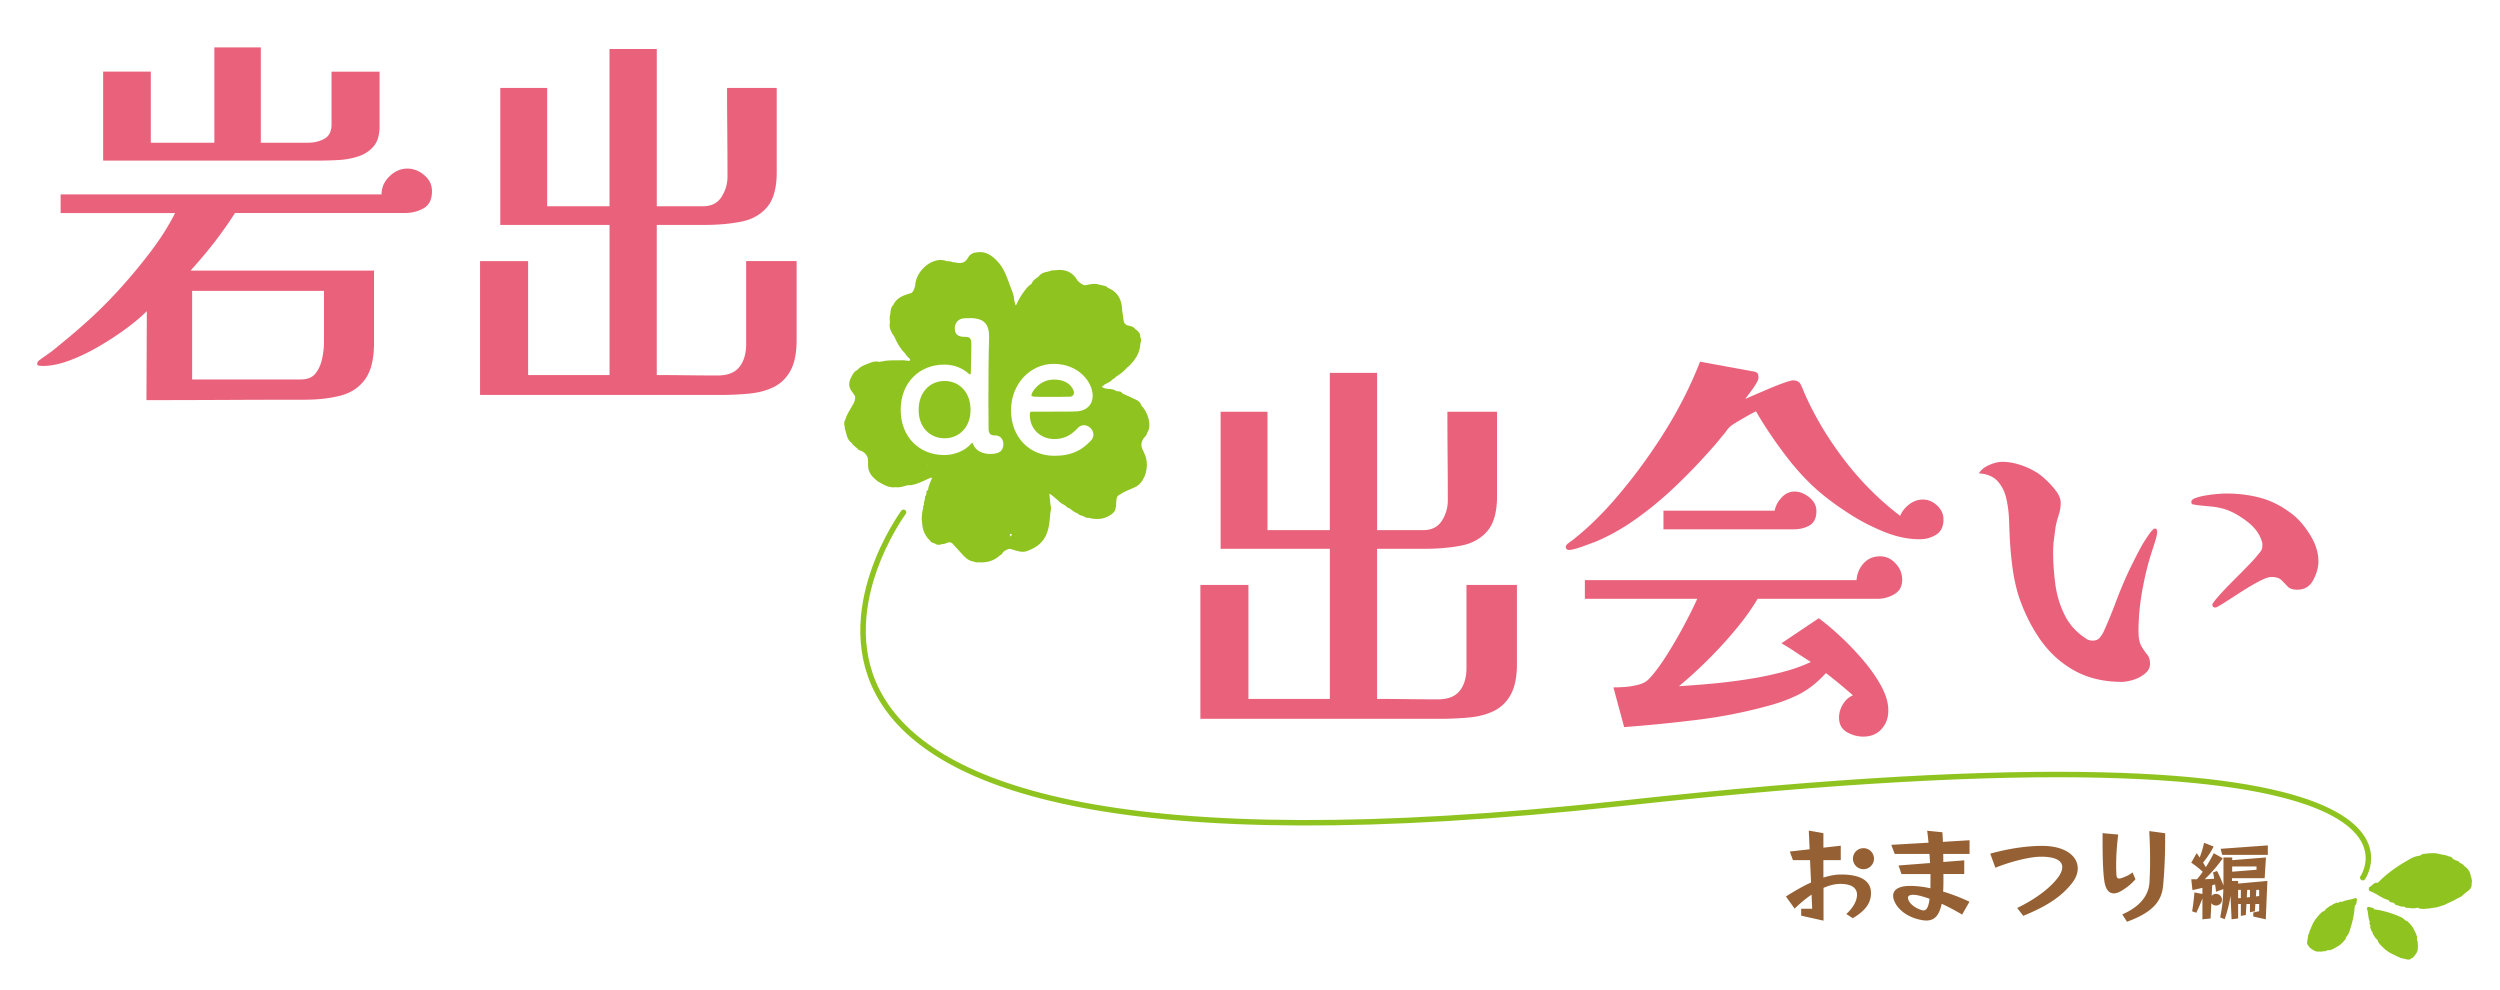
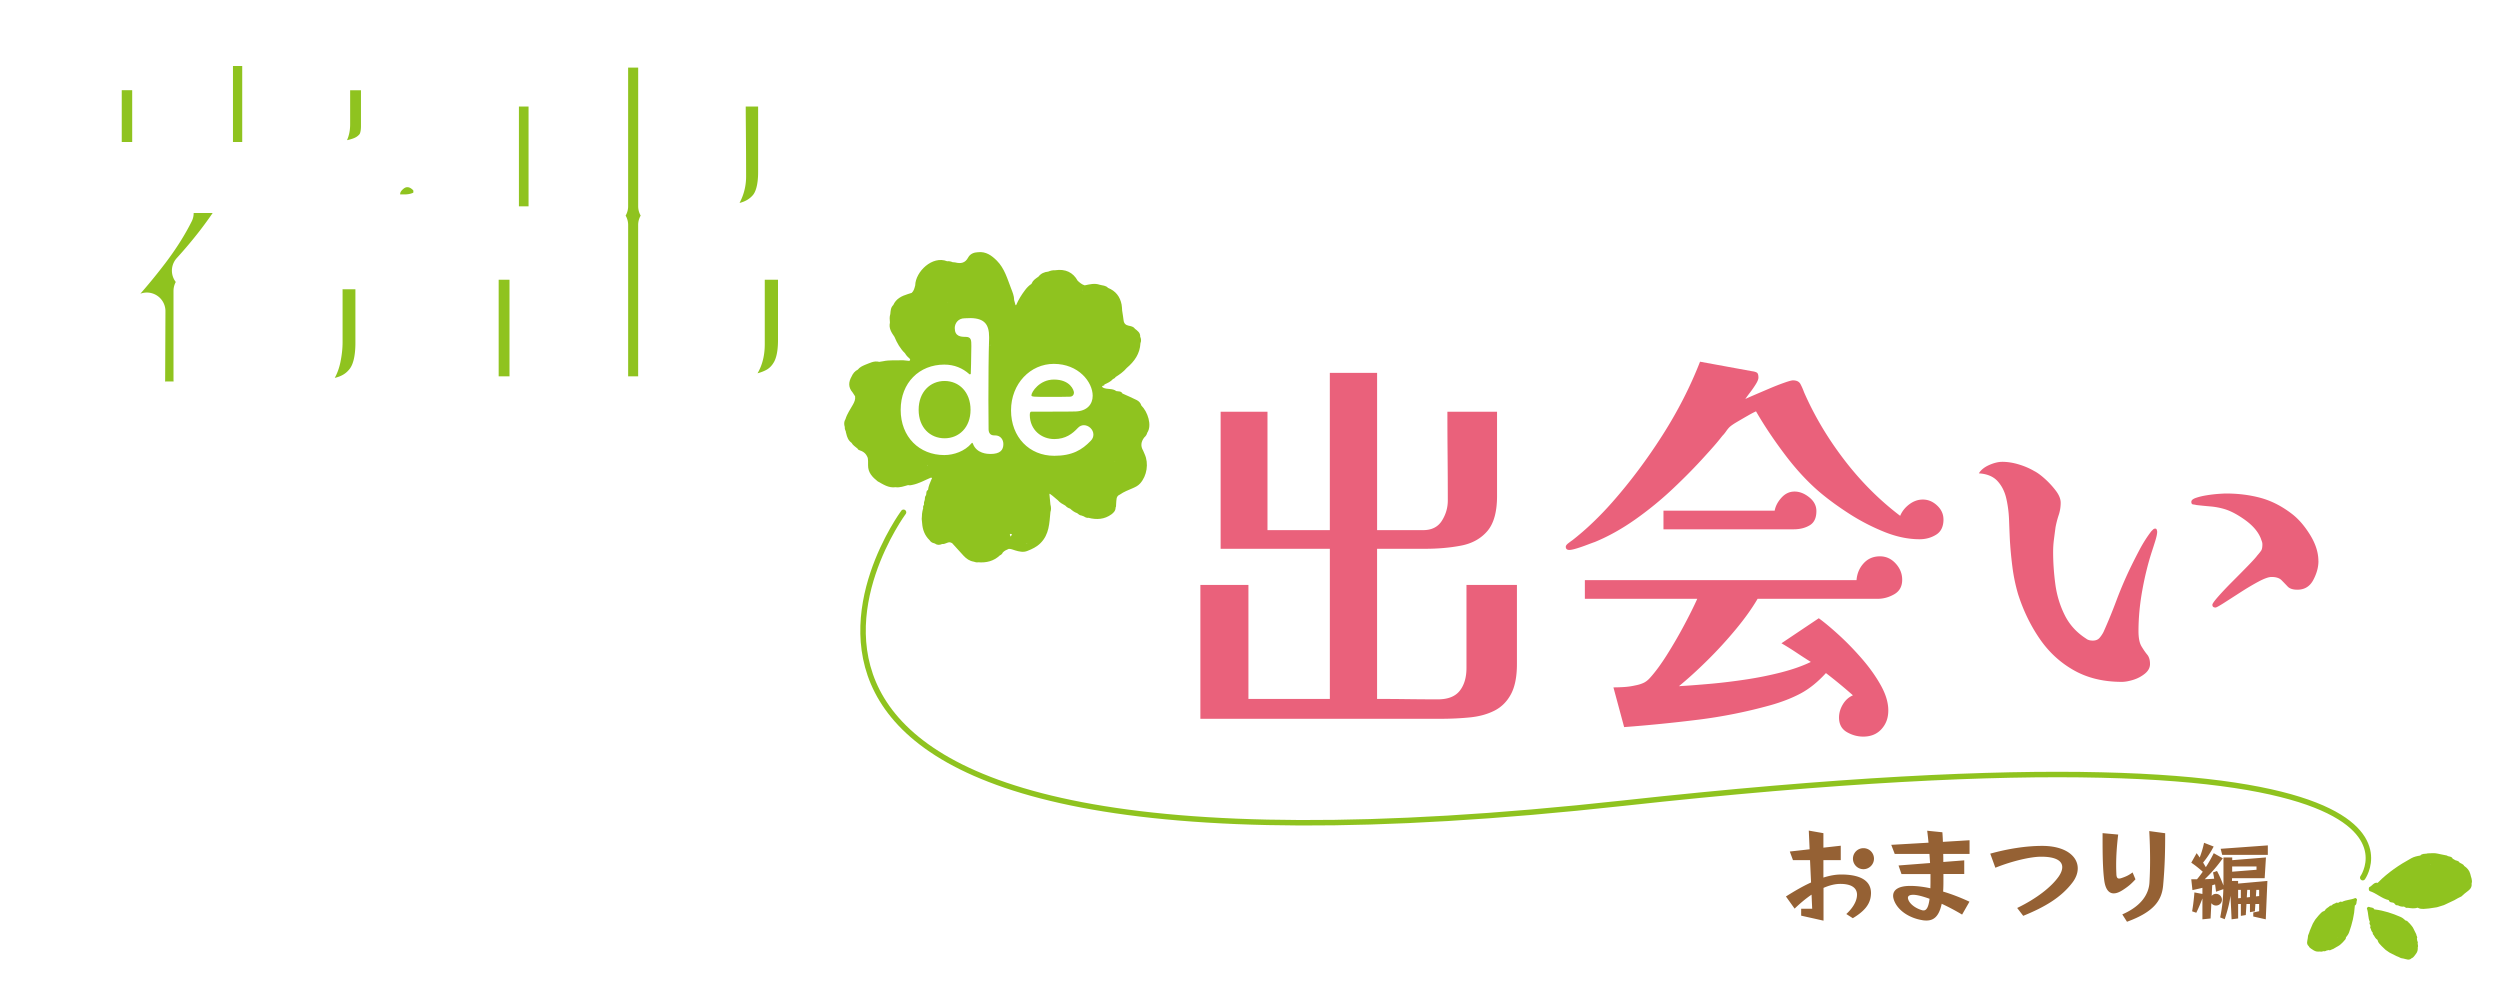
<svg xmlns="http://www.w3.org/2000/svg" id="_レイヤー_2" data-name="レイヤー 2" viewBox="0 0 1091.53 432.44">
  <defs>
    <filter id="drop-shadow-1" x="1.94" y="6.05" width="1090" height="425" filterUnits="userSpaceOnUse">
      <feOffset dx="1.97" dy="1.97" />
      <feGaussianBlur result="blur" stdDeviation="1.97" />
      <feFlood flood-color="#231815" flood-opacity=".5" />
      <feComposite in2="blur" operator="in" />
      <feComposite in="SourceGraphic" />
    </filter>
    <style>.cls-3,.cls-4{fill:none;stroke:#fff;stroke-linecap:round;stroke-linejoin:round}.cls-4{stroke-width:11.6px}.cls-10{fill:#8fc31f}.cls-11{fill:#ea617b}.cls-3{stroke-width:16.25px}.cls-13{fill:#ee839c}</style>
  </defs>
  <g id="_レイヤー_3" data-name="レイヤー 3">
    <g filter="url(#drop-shadow-1)">
-       <path d="M804.15 397.1c2.68-2.45 4.41-5.26 4.64-7.8 0-.18.04-.4.04-.58 0-3.39-2.99-4.77-7.27-4.77-2.45 0-4.9.67-7.36 1.74V400l-9.76-2.18v-3.03h4.81l-.27-6.15c-2.63 1.78-5.13 3.92-7.4 6.11l-3.79-5.31c3.61-2.27 7.31-4.46 10.97-6.11l-.45-9.76h-7.45l-1.38-3.75 8.65-.98-.36-8.16 6.38 1.12v6.33l7.58-.85v6.29h-7.58v7.62c2.67-.85 5.26-1.34 7.76-1.34 8.47 0 13.02 2.76 13.02 8.11 0 .4-.04.85-.09 1.34-.45 3.61-2.72 6.55-7.85 9.63l-2.85-1.83zm7.49-19.57c-2.54 0-4.59-2.05-4.59-4.59s2.05-4.59 4.59-4.59 4.59 2.05 4.59 4.59-2.1 4.59-4.59 4.59zm43.08 19.83a93.018 93.018 0 00-8.92-4.73c-1.2 5.75-3.66 7.31-6.64 7.31-.63 0-1.29-.04-1.96-.18-4.9-.8-9.9-3.61-11.9-7.89-.45-.98-.71-1.92-.71-2.72 0-2.54 2.23-4.32 7.49-4.32 2.54 0 5.48.31 8.78 1.03 0-.76.04-1.56.04-2.45v-3.75h-12.66l-1.29-3.75 13.77-1.07-.27-3.97h-15.16l-1.52-3.97 16.27-.94c-.18-1.87-.36-3.61-.58-5.22l6.64.67c.09 1.34.18 2.72.22 4.19l11.64-.71v5.97h-11.5c.04 1.16.04 2.32.04 3.52l9.14-.71v5.97h-9.09v3.39c0 1.56-.04 2.99-.13 4.28 3.61 1.07 7.45 2.54 11.5 4.41l-3.21 5.62zm-21.31-8.65c-1.69 0-2.36.53-2.36 1.34 0 .31.13.71.31 1.12.89 1.92 3.39 3.61 6.06 4.32.18.04.31.04.49.04 1.07 0 2.1-1.03 2.59-5.08-3.08-1.11-5.57-1.74-7.09-1.74zm45.35 5.75c8.6-4.15 15.02-9.27 18.15-13.77.98-1.43 1.52-2.81 1.52-4.06 0-2.67-2.68-4.55-9.23-4.55-4.59 0-12.79 1.92-19.97 4.82l-2.23-6.15c7.85-2.18 15.74-3.39 22.69-3.39 10.08 0 15.51 4.46 15.51 9.81 0 2.01-.76 4.15-2.32 6.2-4.9 6.46-12.04 10.7-21.49 14.53l-2.63-3.43zm51.64-12.52c-1.78 1.96-3.16 3.16-5.53 4.68-1.52.98-2.81 1.47-3.97 1.47-2.14 0-3.57-1.83-4.1-5.44-.71-5.04-.76-12.21-.76-18.72v-2.14l6.82.62c-.62 4.99-.89 9.54-.89 13.37 0 1.34.04 2.59.09 3.75.04 1.52.4 2.09 1.2 2.09.31 0 .72-.09 1.2-.27 2.01-.67 3.17-1.29 4.68-2.41l1.25 2.99zm-5.75 15.33c8.69-3.79 11.59-9.18 11.86-13.95.18-3.16.27-6.46.27-9.81 0-4.28-.13-8.6-.36-12.62l6.95.94c0 7.13-.09 13.95-.89 22.78-.58 6.46-3.92 11.55-15.78 15.87l-2.05-3.21zm57.18.92v-1.75l2.57-.56v-3.16h-1.64l-.22 3.2-2.15.37v-3.57h-1.52l-.3 4.83-2.15.37v-5.2h-1.19v6.32l-2.86.37-.48-10.26c-.48 3.35-1.3 6.54-2.53 10.22l-1.97-.78c.93-4.61 1.26-8.33 1.38-12.34l-3.2 1.12s-.15-1.34-.41-3.2l-1.26.37-.22 4.65c.44-.56 1.11-.89 1.9-.89 1.41 0 2.57 1.15 2.57 2.57s-1.15 2.53-2.57 2.53c-.86 0-1.6-.41-2.05-1.04l-.33 6.69-3.57.37v-9.11c-.59 1.56-1.52 3.87-2.68 6.24l-1.82-.63c.74-4.2 1-8.25 1-8.25l3.5.67v-2.68c-1.78.45-3.35.78-4.35 1l-.52-4.72h2.49c.85-1 1.71-2.12 2.53-3.31-1.04-.93-3.05-2.64-5.02-3.94l2.34-4.16c.48.63.93 1.26 1.34 1.9.78-2.01 1.45-4.2 1.9-6.43l4.2 1.64c-1.38 2.64-2.97 5.02-4.61 6.99l1.19 2.01c1.3-2.01 2.49-4.13 3.46-6.1l3.94 2.23c-2.42 3.42-5.02 6.43-7.88 9.14 1.34-.07 2.75-.11 4.13-.22-.15-.93-.3-1.86-.52-2.75l1.75-.63c1.15 2.12 2.19 4.72 2.82 6.32V372.4h3.83v1.19l14.72-1.19-.56 9.07h-14.24c0 .41-.04.78-.04 1.19h2.68v1.15l12.79-1.15-.71 16.76-5.43-1.23zm-13.56-26.92l-.67-2.64 20.59-1.49v4.13h-19.92zm14.98 5.06h-10.63v2.3l10.63-.85v-1.45zm-6.84 10.22h-1.19v3.68l1.19-.11v-3.57zm3.98 0h-1.19l-.19 3.31 1.38-.15v-3.16zm4.01 0h-1.23l-.18 2.86 1.41-.15v-2.71z" fill="#595757" />
      <path d="M804.15 397.1c2.68-2.45 4.41-5.26 4.64-7.8 0-.18.04-.4.04-.58 0-3.39-2.99-4.77-7.27-4.77-2.45 0-4.9.67-7.36 1.74V400l-9.76-2.18v-3.03h4.81l-.27-6.15c-2.63 1.78-5.13 3.92-7.4 6.11l-3.79-5.31c3.61-2.27 7.31-4.46 10.97-6.11l-.45-9.76h-7.45l-1.38-3.75 8.65-.98-.36-8.16 6.38 1.12v6.33l7.58-.85v6.29h-7.58v7.62c2.67-.85 5.26-1.34 7.76-1.34 8.47 0 13.02 2.76 13.02 8.11 0 .4-.04.85-.09 1.34-.45 3.61-2.72 6.55-7.85 9.63l-2.85-1.83zm7.49-19.57c-2.54 0-4.59-2.05-4.59-4.59s2.05-4.59 4.59-4.59 4.59 2.05 4.59 4.59-2.1 4.59-4.59 4.59zm43.08 19.83a93.018 93.018 0 00-8.92-4.73c-1.2 5.75-3.66 7.31-6.64 7.31-.63 0-1.29-.04-1.96-.18-4.9-.8-9.9-3.61-11.9-7.89-.45-.98-.71-1.92-.71-2.72 0-2.54 2.23-4.32 7.49-4.32 2.54 0 5.48.31 8.78 1.03 0-.76.04-1.56.04-2.45v-3.75h-12.66l-1.29-3.75 13.77-1.07-.27-3.97h-15.16l-1.52-3.97 16.27-.94c-.18-1.87-.36-3.61-.58-5.22l6.64.67c.09 1.34.18 2.72.22 4.19l11.64-.71v5.97h-11.5c.04 1.16.04 2.32.04 3.52l9.14-.71v5.97h-9.09v3.39c0 1.56-.04 2.99-.13 4.28 3.61 1.07 7.45 2.54 11.5 4.41l-3.21 5.62zm-21.31-8.65c-1.69 0-2.36.53-2.36 1.34 0 .31.13.71.31 1.12.89 1.92 3.39 3.61 6.06 4.32.18.04.31.04.49.04 1.07 0 2.1-1.03 2.59-5.08-3.08-1.11-5.57-1.74-7.09-1.74zm45.35 5.75c8.6-4.15 15.02-9.27 18.15-13.77.98-1.43 1.52-2.81 1.52-4.06 0-2.67-2.68-4.55-9.23-4.55-4.59 0-12.79 1.92-19.97 4.82l-2.23-6.15c7.85-2.18 15.74-3.39 22.69-3.39 10.08 0 15.51 4.46 15.51 9.81 0 2.01-.76 4.15-2.32 6.2-4.9 6.46-12.04 10.7-21.49 14.53l-2.63-3.43zm51.64-12.52c-1.78 1.96-3.16 3.16-5.53 4.68-1.52.98-2.81 1.47-3.97 1.47-2.14 0-3.57-1.83-4.1-5.44-.71-5.04-.76-12.21-.76-18.72v-2.14l6.82.62c-.62 4.99-.89 9.54-.89 13.37 0 1.34.04 2.59.09 3.75.04 1.52.4 2.09 1.2 2.09.31 0 .72-.09 1.2-.27 2.01-.67 3.17-1.29 4.68-2.41l1.25 2.99zm-5.75 15.33c8.69-3.79 11.59-9.18 11.86-13.95.18-3.16.27-6.46.27-9.81 0-4.28-.13-8.6-.36-12.62l6.95.94c0 7.13-.09 13.95-.89 22.78-.58 6.46-3.92 11.55-15.78 15.87l-2.05-3.21zm57.18.92v-1.75l2.57-.56v-3.16h-1.64l-.22 3.2-2.15.37v-3.57h-1.52l-.3 4.83-2.15.37v-5.2h-1.19v6.32l-2.86.37-.48-10.26c-.48 3.35-1.3 6.54-2.53 10.22l-1.97-.78c.93-4.61 1.26-8.33 1.38-12.34l-3.2 1.12s-.15-1.34-.41-3.2l-1.26.37-.22 4.65c.44-.56 1.11-.89 1.9-.89 1.41 0 2.57 1.15 2.57 2.57s-1.15 2.53-2.57 2.53c-.86 0-1.6-.41-2.05-1.04l-.33 6.69-3.57.37v-9.11c-.59 1.56-1.52 3.87-2.68 6.24l-1.82-.63c.74-4.2 1-8.25 1-8.25l3.5.67v-2.68c-1.78.45-3.35.78-4.35 1l-.52-4.72h2.49c.85-1 1.71-2.12 2.53-3.31-1.04-.93-3.05-2.64-5.02-3.94l2.34-4.16c.48.63.93 1.26 1.34 1.9.78-2.01 1.45-4.2 1.9-6.43l4.2 1.64c-1.38 2.64-2.97 5.02-4.61 6.99l1.19 2.01c1.3-2.01 2.49-4.13 3.46-6.1l3.94 2.23c-2.42 3.42-5.02 6.43-7.88 9.14 1.34-.07 2.75-.11 4.13-.22-.15-.93-.3-1.86-.52-2.75l1.75-.63c1.15 2.12 2.19 4.72 2.82 6.32V372.4h3.83v1.19l14.72-1.19-.56 9.07h-14.24c0 .41-.04.78-.04 1.19h2.68v1.15l12.79-1.15-.71 16.76-5.43-1.23zm-13.56-26.92l-.67-2.64 20.59-1.49v4.13h-19.92zm14.98 5.06h-10.63v2.3l10.63-.85v-1.45zm-6.84 10.22h-1.19v3.68l1.19-.11v-3.57zm3.98 0h-1.19l-.19 3.31 1.38-.15v-3.16zm4.01 0h-1.23l-.18 2.86 1.41-.15v-2.71z" stroke-width="9.28" stroke="#fff" stroke-linecap="round" stroke-linejoin="round" fill="none" />
      <path d="M804.15 397.1c2.68-2.45 4.41-5.26 4.64-7.8 0-.18.04-.4.04-.58 0-3.39-2.99-4.77-7.27-4.77-2.45 0-4.9.67-7.36 1.74V400l-9.76-2.18v-3.03h4.81l-.27-6.15c-2.63 1.78-5.13 3.92-7.4 6.11l-3.79-5.31c3.61-2.27 7.31-4.46 10.97-6.11l-.45-9.76h-7.45l-1.38-3.75 8.65-.98-.36-8.16 6.38 1.12v6.33l7.58-.85v6.29h-7.58v7.62c2.67-.85 5.26-1.34 7.76-1.34 8.47 0 13.02 2.76 13.02 8.11 0 .4-.04.85-.09 1.34-.45 3.61-2.72 6.55-7.85 9.63l-2.85-1.83zm7.49-19.57c-2.54 0-4.59-2.05-4.59-4.59s2.05-4.59 4.59-4.59 4.59 2.05 4.59 4.59-2.1 4.59-4.59 4.59zm43.08 19.83a93.018 93.018 0 00-8.92-4.73c-1.2 5.75-3.66 7.31-6.64 7.31-.63 0-1.29-.04-1.96-.18-4.9-.8-9.9-3.61-11.9-7.89-.45-.98-.71-1.92-.71-2.72 0-2.54 2.23-4.32 7.49-4.32 2.54 0 5.48.31 8.78 1.03 0-.76.04-1.56.04-2.45v-3.75h-12.66l-1.29-3.75 13.77-1.07-.27-3.97h-15.16l-1.52-3.97 16.27-.94c-.18-1.87-.36-3.61-.58-5.22l6.64.67c.09 1.34.18 2.72.22 4.19l11.64-.71v5.97h-11.5c.04 1.16.04 2.32.04 3.52l9.14-.71v5.97h-9.09v3.39c0 1.56-.04 2.99-.13 4.28 3.61 1.07 7.45 2.54 11.5 4.41l-3.21 5.62zm-21.31-8.65c-1.69 0-2.36.53-2.36 1.34 0 .31.13.71.31 1.12.89 1.92 3.39 3.61 6.06 4.32.18.04.31.04.49.04 1.07 0 2.1-1.03 2.59-5.08-3.08-1.11-5.57-1.74-7.09-1.74zm45.35 5.75c8.6-4.15 15.02-9.27 18.15-13.77.98-1.43 1.52-2.81 1.52-4.06 0-2.67-2.68-4.55-9.23-4.55-4.59 0-12.79 1.92-19.97 4.82l-2.23-6.15c7.85-2.18 15.74-3.39 22.69-3.39 10.08 0 15.51 4.46 15.51 9.81 0 2.01-.76 4.15-2.32 6.2-4.9 6.46-12.04 10.7-21.49 14.53l-2.63-3.43zm51.64-12.52c-1.78 1.96-3.16 3.16-5.53 4.68-1.52.98-2.81 1.47-3.97 1.47-2.14 0-3.57-1.83-4.1-5.44-.71-5.04-.76-12.21-.76-18.72v-2.14l6.82.62c-.62 4.99-.89 9.54-.89 13.37 0 1.34.04 2.59.09 3.75.04 1.52.4 2.09 1.2 2.09.31 0 .72-.09 1.2-.27 2.01-.67 3.17-1.29 4.68-2.41l1.25 2.99zm-5.75 15.33c8.69-3.79 11.59-9.18 11.86-13.95.18-3.16.27-6.46.27-9.81 0-4.28-.13-8.6-.36-12.62l6.95.94c0 7.13-.09 13.95-.89 22.78-.58 6.46-3.92 11.55-15.78 15.87l-2.05-3.21zm57.18.92v-1.75l2.57-.56v-3.16h-1.64l-.22 3.2-2.15.37v-3.57h-1.52l-.3 4.83-2.15.37v-5.2h-1.19v6.32l-2.86.37-.48-10.26c-.48 3.35-1.3 6.54-2.53 10.22l-1.97-.78c.93-4.61 1.26-8.33 1.38-12.34l-3.2 1.12s-.15-1.34-.41-3.2l-1.26.37-.22 4.65c.44-.56 1.11-.89 1.9-.89 1.41 0 2.57 1.15 2.57 2.57s-1.15 2.53-2.57 2.53c-.86 0-1.6-.41-2.05-1.04l-.33 6.69-3.57.37v-9.11c-.59 1.56-1.52 3.87-2.68 6.24l-1.82-.63c.74-4.2 1-8.25 1-8.25l3.5.67v-2.68c-1.78.45-3.35.78-4.35 1l-.52-4.72h2.49c.85-1 1.71-2.12 2.53-3.31-1.04-.93-3.05-2.64-5.02-3.94l2.34-4.16c.48.63.93 1.26 1.34 1.9.78-2.01 1.45-4.2 1.9-6.43l4.2 1.64c-1.38 2.64-2.97 5.02-4.61 6.99l1.19 2.01c1.3-2.01 2.49-4.13 3.46-6.1l3.94 2.23c-2.42 3.42-5.02 6.43-7.88 9.14 1.34-.07 2.75-.11 4.13-.22-.15-.93-.3-1.86-.52-2.75l1.75-.63c1.15 2.12 2.19 4.72 2.82 6.32V372.4h3.83v1.19l14.72-1.19-.56 9.07h-14.24c0 .41-.04.78-.04 1.19h2.68v1.15l12.79-1.15-.71 16.76-5.43-1.23zm-13.56-26.92l-.67-2.64 20.59-1.49v4.13h-19.92zm14.98 5.06h-10.63v2.3l10.63-.85v-1.45zm-6.84 10.22h-1.19v3.68l1.19-.11v-3.57zm3.98 0h-1.19l-.19 3.31 1.38-.15v-3.16zm4.01 0h-1.23l-.18 2.86 1.41-.15v-2.71z" fill="#956134" />
      <path class="cls-13" d="M440.82 129.05v.02c.07-.05.04-.04 0-.02z" />
      <path class="cls-13" d="M496.36 175.08c-.32-1.09-1.06-1.89-2.02-2.37-1.88-.95-3.83-1.78-5.75-2.65-.16-.07-.33-.15-.49-.22-.59-1.14-1.73-.86-2.68-1.05-1.72-1.35-4.01-.57-5.83-1.53-1.27-1.09 1.07-.58.59-1.33 1.36-.63 2.75-1.22 3.77-2.38.4-.26.94-.35 1.12-.88 1.8-1.13 3.53-2.35 4.91-3.99 3.36-2.84 5.76-6.22 5.98-10.8.41-.97.32-1.93-.11-2.87.09-1.73-1.17-2.54-2.31-3.44-.65-.99-1.74-1.12-2.75-1.34-1.3-.28-2.03-.97-2.19-2.32-.16-1.43-.42-2.85-.63-4.27-.07-.88-.07-1.78-.24-2.64-.67-3.48-2.61-5.95-5.94-7.28-.96-1.1-2.38-.99-3.62-1.36-2.21-.78-4.37-.19-6.54.26-1.24-.35-2.16-1.17-3.08-2.01-2.02-3.68-5.37-5.25-9.79-4.59-1.08-.07-2.09.19-3.07.6-1.71.17-3.18.8-4.26 2.2-.09.04-.18.1-.25.17-.99.72-2.06 1.36-2.57 2.56-.08.14-.16.29-.24.43-1.12.73-2.03 1.68-2.82 2.75-1.52 2.02-2.86 4.15-3.84 6.48-.09.02-.18.05-.28.08-.2-.74-.41-1.48-.61-2.22v-.02c0-1.83-.73-3.5-1.36-5.13-1.63-4.23-2.86-8.72-6.19-12.07-2.26-2.27-4.79-4.09-8.27-3.7-1.8.07-3.42.75-4.25 2.3-1.32 2.48-3.24 2.77-5.63 2.17-.37-.09-.77-.07-1.16-.1-.76-.36-1.56-.51-2.4-.42-6.45-2.61-13.83 4.57-13.94 10.53-.32 1.18-.56 2.39-1.52 3.27-.58.18-1.17.37-1.75.55-2.68.83-5.09 2.01-6.31 4.77-1.14 1.07-1.16 2.51-1.29 3.91-.41 1.24-.29 2.51-.17 3.77-.58 2.46.67 4.33 1.97 6.19 1.12 2.68 2.52 5.18 4.63 7.22.53.97 1.31 1.71 2.13 2.43.2.4.09.69-.32.86h-.02c-.9-.09-1.8-.18-2.7-.28-2.9.14-5.82-.19-8.69.44l-1.68.27c-2.27-.61-4.17.56-6.16 1.29-1.19.51-2.37 1.04-3.19 2.11-1.33.63-2.14 1.72-2.72 3.02-1.37 2.39-1.48 4.7.42 6.89l1.12 1.72c.19 1.32-.27 2.43-.92 3.59-1.16 2.08-2.57 4.04-3.27 6.36-.71 1.11-.69 2.28-.31 3.49-.08.72.19 1.35.46 1.99 0 .28.07.53.16.77.35 1.59.89 3.09 2.34 4.12.6 1.13 1.71 1.71 2.62 2.53.19.47.6.66 1.03.79 1.79.56 2.96 1.72 3.46 3.53-.15-.32-.22-.67-.27-1.03.11.33.21.67.27 1.03l.09 1.08v1.82c-.06 3.23 1.9 5.25 4.21 7.08 2.43 1.33 4.76 2.97 7.77 2.55 1.94.27 3.71-.44 5.52-.93.61.22 1.21.05 1.8-.07 2.94-.58 5.51-2.1 8.24-3.22.7.24.22.59.09.91-.63 1.45-1.26 2.9-1.45 4.49-.96.5-.63 1.48-.85 2.26-.55.6-.53 1.35-.57 2.09-.24.63-.46 1.27-.32 1.96-.28.52-.55 1.04-.37 1.66-.72 2.12-.79 4.29-.47 6.49.19 2.89 1.13 5.45 3.26 7.49.47.75 1.16 1.18 2.02 1.35.14.06.29.12.43.18 1 .72 2.03.59 3.07.13 1.23.19 2.19-.84 3.4-.74.3.11.59.23.89.34 1.68 1.85 3.34 3.72 5.05 5.55 1.2 1.28 2.59 2.28 4.39 2.56.64.19 1.27.44 1.96.28 3.56.28 6.79-.48 9.46-3 .59-.27 1.05-.66 1.3-1.28.72-.78 1.67-1.18 2.62-1.58.98-.02 1.85.39 2.76.66 1.77.52 3.57.99 5.4.22 2.09-.82 4.03-1.73 5.7-3.4 3.82-3.83 3.85-8.72 4.31-13.54.4-1.11.29-2.22 0-3.33-.03-.35-.07-.7-.1-1.05-.1-1.06-.21-2.12-.31-3.18.06-.16-.2-.7.34-.3.35.26.7.53 1.05.79l1.54 1.3c.05.06.11.11.2.16.19.16.38.33.57.49.87 1.05 2.07 1.64 3.23 2.3.56.64 1.25 1.07 2.07 1.31.92.83 1.88 1.6 3.08 1.98.59.44 1.11.99 1.91 1.04.3.11.6.22.91.33.54.37 1.11.64 1.78.69.1-.01.2-.03.3-.04 3.59.94 7.01.74 10.12-1.53.97-.75 1.77-1.59 1.76-2.93l.18-.42c.03-.51.06-1.02.08-1.52.18-1.41-.14-3.03 1.63-3.74 1.71-1.22 3.67-1.94 5.58-2.77 1.2-.52 2.34-1.06 3.24-2.07 2.98-3.31 3.84-8.74 1.98-12.81-.22-.52-.45-1.04-.67-1.56-1.22-2.04-.88-3.94.52-5.74.64-.55 1.08-1.22 1.29-2.05 2.18-3.22.18-9.19-2.58-11.87zm-11.55-19.76s0 .02-.01.03v-.01l.02-.02zm-106.7 26.14s-.02.01-.03.02v-.05c.02.01.02.03.04.04zm6.39-22.74zm5.18 16.99zm6.37.18l.04-.02c.02.04.04.07.06.11l-.09-.09zm2.09-2.01zm.06 7.03v-.03h.03c-.01.01-.01.03-.02.04zm1.5-53.57v-.01.02zm.76 37.4l-.03-.02h-.12c.03-.02.06-.03.08-.05.01.02.03.04.04.06h.06s-.02.01-.03.02zm.46-.6v-.02s.01 0 .02.01c0 0-.01 0-.02.01zM402.8 201c.18.07.23.24.21.45-.08-.14-.14-.3-.21-.45zm.51-4.22l-.03.06c0-.01-.01-.03-.02-.04.02 0 .03-.01.05-.02zm1.98-34.53s-.02-.03-.02-.04h.04c0 .01 0 .03-.02.04zm2.98-33.86s0-.01.01-.02v.01h-.02zm1.17 6.89zm.76 30.75s0-.03.02-.04h.01c-.01.01-.01.03-.03.04zm.17-2.29v.01h-.02l.01-.01zm0 60.32s.01-.02.02-.03v.04s-.02 0-.02-.01zm1.21-93.88s.03-.05.05-.07c.02.04.03.07.05.11-.04 0-.06-.03-.1-.04zm.75-.22v-.01h.02s0 .01-.01.02zm3.49-11.46s-.02-.02-.02-.04h.08c-.02 0-.04.02-.06.03zm3.76 34.19v-.02h.02c-.01 0-.02.01-.03.02zm.03-.02s.04.01.06.02c-.01 0-.02 0-.04.02 0-.01-.02-.03-.02-.04zm.06 33.26h-.02.02zm-.04.05s.02-.03.04-.04v.05c-.01 0-.02-.01-.04-.01zm.46-15.03c0-.06-.02-.11-.03-.17.03.05.07.09.1.14-.02.01-.05.02-.07.03zm1.52-18.06c.05-.09.1-.14.16-.15-.05.04-.11.09-.16.16zm.23 86.49h.02v.03s-.02-.01-.03-.02zm.02-.01v-.02h.02s0 .01-.01.02zm3.64-68.91v.01h-.01zm4.44-38.21zm.41 16.52c-.07.12-.16.23-.25.34.1-.16.22-.39.35-.65 0 .07-.02.17-.09.31zm1.58 23.69l-.03-.03h.03v.02zm.35-3.46zm.2-18.24s0-.03-.01-.04h.03s0 .02-.01.03zm.25 29.5zm3.7-9.38zm.17-.44s0-.02-.01-.02h.02v.02zm.43 31.63l.02-.02v.02h-.04zm.05-.01zm2.09 30.29c-.02-.27-.08-.55-.2-.84-.16-.38.5-.55.81-.14.04.05.08.08.11.13-.25.28-.5.57-.73.85zm.8-39.67s.01-.03.02-.04c0 .02 0 .03.01.05h-.03zm.86-15.94l-.01-.01h.02s0 .01-.01.02zm1.85-38.19v.01s-.02 0-.03.01l.02-.02zm-.04 57.53s.02-.02.02-.03c.01 0 .03-.01.04-.02-.02.02-.04.03-.06.04zm.14-.12l.05-.09.03-.03h-.01s0-.01.01-.02v.02c-.01.05-.05.09-.08.12zm.07-.15s-.01-.03-.02-.04h.04c0 .01-.01.03-.02.04zm.86 3.71h-.01v-.02h-.01zm1.22-45.7v.03h-.01v-.03zm-.11 33.76v-.04h.06c-.02.01-.04.03-.06.04zm.1.32s0-.02.01-.02c0 .02.01.04.02.05l-.03-.03zm1.22 47.27c.18-.09.32-.05.41.1-.11-.04-.25-.07-.41-.1zm1.27-90.88s-.02-.01-.03-.02h.03l-.03-.03h.05l-.03.03v.02zm.83-13.79h-.03c.02 0 .03-.01.05-.02-.01 0-.02.01-.03.02zm.61 84.18v-.01h.02l-.01.01zm.33-32.93v-.02s0 .01.02.02h-.02zm1.5 1.13h-.01.01zm1.74-27.12v-.07c.01.02.02.03.03.05 0 0-.02.02-.03.02zm.34-31.36s.05.03.07.05c0 .02.02.03.02.05-.03-.04-.06-.06-.09-.1zm4.06 39.83l.09-.03c.01.03.03.06.04.09-.04-.02-.09-.04-.13-.06zm.4 38.27zm1.34-22.41s0-.02-.02-.03c.02 0 .04-.02.06-.03-.01.02-.03.04-.04.06zm.33 16.87v-.01.01zm.57 18.25h.01zm-.01.03v-.01l.01.01h-.01zm.09-21.88s.03-.01.04-.02c.02.01.03.02.04.04-.03 0-.05-.01-.08-.02zm1.86 5.11l-.01.01v-.03s0 .01.01.02zm-.04.03s.02-.01.03-.01c0 .02.01.04.02.06-.02-.01-.03-.03-.05-.04zm1.88-60.42s0 .03.01.04h-.03c0-.01 0-.03.01-.05zm.65 24.52c.03-.09.09-.14.13-.21.04.04.08.07.12.11-.09.04-.16.05-.26.1zm.58 38.6h-.02.02zm4.3 3.3s-.03-.05-.05-.08c.03.02.06.03.09.05-.01 0-.02.02-.04.03zm1.8-79.66c0-.15-.03-.26-.07-.35.12.05.15.16.07.35zm1.44 79.36s-.02 0-.03.01c0-.01 0-.02.01-.03h.02v.01zm4.86.1c.02.03.02.05.04.08-.01-.02-.03-.05-.04-.07zm2.24-51.64l.06-.03c0 .03.01.04.02.07-.03 0-.05-.03-.08-.05zm1.41 26.01h-.04l.02-.02.02.02zm4.27 20.81s0-.02-.01-.02v-.06l.09.03c-.03.02-.05.03-.08.05zm3.14-.35zm0-.01zm-103.43-40.4zm62.91-14.45z" />
      <path class="cls-4" d="M440.82 129.05v.02c.07-.05.04-.04 0-.02z" />
      <path class="cls-4" d="M496.36 175.08c-.32-1.09-1.06-1.89-2.02-2.37-1.88-.95-3.83-1.78-5.75-2.65-.16-.07-.33-.15-.49-.22-.59-1.14-1.73-.86-2.68-1.05-1.72-1.35-4.01-.57-5.83-1.53-1.27-1.09 1.07-.58.59-1.33 1.36-.63 2.75-1.22 3.77-2.38.4-.26.94-.35 1.12-.88 1.8-1.13 3.53-2.35 4.91-3.99 3.36-2.84 5.76-6.22 5.98-10.8.41-.97.32-1.93-.11-2.87.09-1.73-1.17-2.54-2.31-3.44-.65-.99-1.74-1.12-2.75-1.34-1.3-.28-2.03-.97-2.19-2.32-.16-1.43-.42-2.85-.63-4.27-.07-.88-.07-1.78-.24-2.64-.67-3.48-2.61-5.95-5.94-7.28-.96-1.1-2.38-.99-3.62-1.36-2.21-.78-4.37-.19-6.54.26-1.24-.35-2.16-1.17-3.08-2.01-2.02-3.68-5.37-5.25-9.79-4.59-1.08-.07-2.09.19-3.07.6-1.71.17-3.18.8-4.26 2.2-.09.04-.18.1-.25.17-.99.72-2.06 1.36-2.57 2.56-.08.14-.16.29-.24.43-1.12.73-2.03 1.68-2.82 2.75-1.52 2.02-2.86 4.15-3.84 6.48-.09.02-.18.05-.28.08-.2-.74-.41-1.48-.61-2.22v-.02c0-1.83-.73-3.5-1.36-5.13-1.63-4.23-2.86-8.72-6.19-12.07-2.26-2.27-4.79-4.09-8.27-3.7-1.8.07-3.42.75-4.25 2.3-1.32 2.48-3.24 2.77-5.63 2.17-.37-.09-.77-.07-1.16-.1-.76-.36-1.56-.51-2.4-.42-6.45-2.61-13.83 4.57-13.94 10.53-.32 1.18-.56 2.39-1.52 3.27-.58.18-1.17.37-1.75.55-2.68.83-5.09 2.01-6.31 4.77-1.14 1.07-1.16 2.51-1.29 3.91-.41 1.24-.29 2.51-.17 3.77-.58 2.46.67 4.33 1.97 6.19 1.12 2.68 2.52 5.18 4.63 7.22.53.97 1.31 1.71 2.13 2.43.2.4.09.69-.32.86h-.02c-.9-.09-1.8-.18-2.7-.28-2.9.14-5.82-.19-8.69.44l-1.68.27c-2.27-.61-4.17.56-6.16 1.29-1.19.51-2.37 1.04-3.19 2.11-1.33.63-2.14 1.72-2.72 3.02-1.37 2.39-1.48 4.7.42 6.89l1.12 1.72c.19 1.32-.27 2.43-.92 3.59-1.16 2.08-2.57 4.04-3.27 6.36-.71 1.11-.69 2.28-.31 3.49-.08.72.19 1.35.46 1.99 0 .28.07.53.16.77.35 1.59.89 3.09 2.34 4.12.6 1.13 1.71 1.71 2.62 2.53.19.47.6.66 1.03.79 1.79.56 2.96 1.72 3.46 3.53-.15-.32-.22-.67-.27-1.03.11.33.21.67.27 1.03l.09 1.08v1.82c-.06 3.23 1.9 5.25 4.21 7.08 2.43 1.33 4.76 2.97 7.77 2.55 1.94.27 3.71-.44 5.52-.93.61.22 1.21.05 1.8-.07 2.94-.58 5.51-2.1 8.24-3.22.7.24.22.59.09.91-.63 1.45-1.26 2.9-1.45 4.49-.96.5-.63 1.48-.85 2.26-.55.6-.53 1.35-.57 2.09-.24.63-.46 1.27-.32 1.96-.28.52-.55 1.04-.37 1.66-.72 2.12-.79 4.29-.47 6.49.19 2.89 1.13 5.45 3.26 7.49.47.75 1.16 1.18 2.02 1.35.14.06.29.12.43.18 1 .72 2.03.59 3.07.13 1.23.19 2.19-.84 3.4-.74.3.11.59.23.89.34 1.68 1.85 3.34 3.72 5.05 5.55 1.2 1.28 2.59 2.28 4.39 2.56.64.19 1.27.44 1.96.28 3.56.28 6.79-.48 9.46-3 .59-.27 1.05-.66 1.3-1.28.72-.78 1.67-1.18 2.62-1.58.98-.02 1.85.39 2.76.66 1.77.52 3.57.99 5.4.22 2.09-.82 4.03-1.73 5.7-3.4 3.82-3.83 3.85-8.72 4.31-13.54.4-1.11.29-2.22 0-3.33-.03-.35-.07-.7-.1-1.05-.1-1.06-.21-2.12-.31-3.18.06-.16-.2-.7.34-.3.35.26.7.53 1.05.79l1.54 1.3c.05.06.11.11.2.16.19.16.38.33.57.49.87 1.05 2.07 1.64 3.23 2.3.56.64 1.25 1.07 2.07 1.31.92.83 1.88 1.6 3.08 1.98.59.44 1.11.99 1.91 1.04.3.11.6.22.91.33.54.37 1.11.64 1.78.69.1-.01.2-.03.3-.04 3.59.94 7.01.74 10.12-1.53.97-.75 1.77-1.59 1.76-2.93l.18-.42c.03-.51.06-1.02.08-1.52.18-1.41-.14-3.03 1.63-3.74 1.71-1.22 3.67-1.94 5.58-2.77 1.2-.52 2.34-1.06 3.24-2.07 2.98-3.31 3.84-8.74 1.98-12.81-.22-.52-.45-1.04-.67-1.56-1.22-2.04-.88-3.94.52-5.74.64-.55 1.08-1.22 1.29-2.05 2.18-3.22.18-9.19-2.58-11.87zm-11.55-19.76s0 .02-.01.03v-.01l.02-.02zm-106.7 26.14s-.02.01-.03.02v-.05c.02.01.02.03.04.04zm6.39-22.74zm5.18 16.99zm6.37.18l.04-.02c.02.04.04.07.06.11l-.09-.09zm2.09-2.01zm.06 7.03v-.03h.03c-.01.01-.01.03-.02.04zm1.5-53.57v-.01.02zm.76 37.4l-.03-.02h-.12c.03-.02.06-.03.08-.05.01.02.03.04.04.06h.06s-.02.01-.03.02zm.46-.6v-.02s.01 0 .02.01c0 0-.01 0-.02.01zM402.8 201c.18.07.23.24.21.45-.08-.14-.14-.3-.21-.45zm.51-4.22l-.03.06c0-.01-.01-.03-.02-.04.02 0 .03-.01.05-.02zm1.98-34.53s-.02-.03-.02-.04h.04c0 .01 0 .03-.02.04zm2.98-33.86s0-.01.01-.02v.01h-.02zm1.17 6.89zm.76 30.75s0-.03.02-.04h.01c-.01.01-.01.03-.03.04zm.17-2.29v.01h-.02l.01-.01zm0 60.32s.01-.02.02-.03v.04s-.02 0-.02-.01zm1.21-93.88s.03-.05.05-.07c.02.04.03.07.05.11-.04 0-.06-.03-.1-.04zm.75-.22v-.01h.02s0 .01-.01.02zm3.49-11.46s-.02-.02-.02-.04h.08c-.02 0-.04.02-.06.03zm3.76 34.19v-.02h.02c-.01 0-.02.01-.03.02zm.03-.02s.04.01.06.02c-.01 0-.02 0-.04.02 0-.01-.02-.03-.02-.04zm.06 33.26h-.02.02zm-.04.05s.02-.03.04-.04v.05c-.01 0-.02-.01-.04-.01zm.46-15.03c0-.06-.02-.11-.03-.17.03.05.07.09.1.14-.02.01-.05.02-.07.03zm1.52-18.06c.05-.09.1-.14.16-.15-.05.04-.11.09-.16.16zm.23 86.49h.02v.03s-.02-.01-.03-.02zm.02-.01v-.02h.02s0 .01-.01.02zm3.64-68.91v.01h-.01zm4.44-38.21zm.41 16.52c-.07.12-.16.23-.25.34.1-.16.22-.39.35-.65 0 .07-.02.17-.09.31zm1.58 23.69l-.03-.03h.03v.02zm.35-3.46zm.2-18.24s0-.03-.01-.04h.03s0 .02-.01.03zm.25 29.5zm3.7-9.38zm.17-.44s0-.02-.01-.02h.02v.02zm.43 31.63l.02-.02v.02h-.04zm.05-.01zm2.09 30.29c-.02-.27-.08-.55-.2-.84-.16-.38.5-.55.81-.14.04.05.08.08.11.13-.25.28-.5.57-.73.85zm.8-39.67s.01-.03.02-.04c0 .02 0 .03.01.05h-.03zm.86-15.94l-.01-.01h.02s0 .01-.01.02zm1.85-38.19v.01s-.02 0-.03.01l.02-.02zm-.04 57.53s.02-.02.02-.03c.01 0 .03-.01.04-.02-.02.02-.04.03-.06.04zm.14-.12l.05-.09.03-.03h-.01s0-.01.01-.02v.02c-.01.05-.05.09-.08.12zm.07-.15s-.01-.03-.02-.04h.04c0 .01-.01.03-.02.04zm.86 3.71h-.01v-.02h-.01zm1.22-45.7v.03h-.01v-.03zm-.11 33.76v-.04h.06c-.02.01-.04.03-.06.04zm.1.32s0-.02.01-.02c0 .02.01.04.02.05l-.03-.03zm1.22 47.27c.18-.09.32-.05.41.1-.11-.04-.25-.07-.41-.1zm1.27-90.88s-.02-.01-.03-.02h.03l-.03-.03h.05l-.03.03v.02zm.83-13.79h-.03c.02 0 .03-.01.05-.02-.01 0-.02.01-.03.02zm.61 84.18v-.01h.02l-.01.01zm.33-32.93v-.02s0 .01.02.02h-.02zm1.5 1.13h-.01.01zm1.74-27.12v-.07c.01.02.02.03.03.05 0 0-.02.02-.03.02zm.34-31.36s.05.03.07.05c0 .02.02.03.02.05-.03-.04-.06-.06-.09-.1zm4.06 39.83l.09-.03c.01.03.03.06.04.09-.04-.02-.09-.04-.13-.06zm.4 38.27zm1.34-22.41s0-.02-.02-.03c.02 0 .04-.02.06-.03-.01.02-.03.04-.04.06zm.33 16.87v-.01.01zm.57 18.25h.01zm-.01.03v-.01l.01.01h-.01zm.09-21.88s.03-.01.04-.02c.02.01.03.02.04.04-.03 0-.05-.01-.08-.02zm1.86 5.11l-.01.01v-.03s0 .01.01.02zm-.04.03s.02-.01.03-.01c0 .02.01.04.02.06-.02-.01-.03-.03-.05-.04zm1.88-60.42s0 .03.01.04h-.03c0-.01 0-.03.01-.05zm.65 24.52c.03-.09.09-.14.13-.21.04.04.08.07.12.11-.09.04-.16.05-.26.1zm.58 38.6h-.02.02zm4.3 3.3s-.03-.05-.05-.08c.03.02.06.03.09.05-.01 0-.02.02-.04.03zm1.8-79.66c0-.15-.03-.26-.07-.35.12.05.15.16.07.35zm1.44 79.36s-.02 0-.03.01c0-.01 0-.02.01-.03h.02v.01zm4.86.1c.02.03.02.05.04.08-.01-.02-.03-.05-.04-.07zm2.24-51.64l.06-.03c0 .03.01.04.02.07-.03 0-.05-.03-.08-.05zm1.41 26.01h-.04l.02-.02.02.02zm4.27 20.81s0-.02-.01-.02v-.06l.09.03c-.03.02-.05.03-.08.05zm3.14-.35zm0-.01zm-103.43-40.4zm62.91-14.45z" />
      <path class="cls-10" d="M440.82 129.05v.02c.07-.05.04-.04 0-.02z" />
      <path class="cls-10" d="M496.36 175.08c-.32-1.09-1.06-1.89-2.02-2.37-1.88-.95-3.83-1.78-5.75-2.65-.16-.07-.33-.15-.49-.22-.59-1.14-1.73-.86-2.68-1.05-1.72-1.35-4.01-.57-5.83-1.53-1.27-1.09 1.07-.58.59-1.33 1.36-.63 2.75-1.22 3.77-2.38.4-.26.94-.35 1.12-.88 1.8-1.13 3.53-2.35 4.91-3.99 3.36-2.84 5.76-6.22 5.98-10.8.41-.97.32-1.93-.11-2.87.09-1.73-1.17-2.54-2.31-3.44-.65-.99-1.74-1.12-2.75-1.34-1.3-.28-2.03-.97-2.19-2.32-.16-1.43-.42-2.85-.63-4.27-.07-.88-.07-1.78-.24-2.64-.67-3.48-2.61-5.95-5.94-7.28-.96-1.1-2.38-.99-3.62-1.36-2.21-.78-4.37-.19-6.54.26-1.24-.35-2.16-1.17-3.08-2.01-2.02-3.68-5.37-5.25-9.79-4.59-1.08-.07-2.09.19-3.07.6-1.71.17-3.18.8-4.26 2.2-.09.04-.18.1-.25.17-.99.72-2.06 1.36-2.57 2.56-.08.14-.16.29-.24.43-1.12.73-2.03 1.68-2.82 2.75-1.52 2.02-2.86 4.15-3.84 6.48-.09.02-.18.05-.28.08-.2-.74-.41-1.48-.61-2.22v-.02c0-1.83-.73-3.5-1.36-5.13-1.63-4.23-2.86-8.72-6.19-12.07-2.26-2.27-4.79-4.09-8.27-3.7-1.8.07-3.42.75-4.25 2.3-1.32 2.48-3.24 2.77-5.63 2.17-.37-.09-.77-.07-1.16-.1-.76-.36-1.56-.51-2.4-.42-6.45-2.61-13.83 4.57-13.94 10.53-.32 1.18-.56 2.39-1.52 3.27-.58.18-1.17.37-1.75.55-2.68.83-5.09 2.01-6.31 4.77-1.14 1.07-1.16 2.51-1.29 3.91-.41 1.24-.29 2.51-.17 3.77-.58 2.46.67 4.33 1.97 6.19 1.12 2.68 2.52 5.18 4.63 7.22.53.97 1.31 1.71 2.13 2.43.2.4.09.69-.32.86h-.02c-.9-.09-1.8-.18-2.7-.28-2.9.14-5.82-.19-8.69.44l-1.68.27c-2.27-.61-4.17.56-6.16 1.29-1.19.51-2.37 1.04-3.19 2.11-1.33.63-2.14 1.72-2.72 3.02-1.37 2.39-1.48 4.7.42 6.89l1.12 1.72c.19 1.32-.27 2.43-.92 3.59-1.16 2.08-2.57 4.04-3.27 6.36-.71 1.11-.69 2.28-.31 3.49-.08.72.19 1.35.46 1.99 0 .28.07.53.16.77.35 1.59.89 3.09 2.34 4.12.6 1.13 1.71 1.71 2.62 2.53.19.47.6.66 1.03.79 1.79.56 2.96 1.72 3.46 3.53-.15-.32-.22-.67-.27-1.03.11.33.21.67.27 1.03l.09 1.08v1.82c-.06 3.23 1.9 5.25 4.21 7.08 2.43 1.33 4.76 2.97 7.77 2.55 1.94.27 3.71-.44 5.52-.93.61.22 1.21.05 1.8-.07 2.94-.58 5.51-2.1 8.24-3.22.7.24.22.59.09.91-.63 1.45-1.26 2.9-1.45 4.49-.96.5-.63 1.48-.85 2.26-.55.6-.53 1.35-.57 2.09-.24.63-.46 1.27-.32 1.96-.28.52-.55 1.04-.37 1.66-.72 2.12-.79 4.29-.47 6.49.19 2.89 1.13 5.45 3.26 7.49.47.75 1.16 1.18 2.02 1.35.14.06.29.12.43.18 1 .72 2.03.59 3.07.13 1.23.19 2.19-.84 3.4-.74.3.11.59.23.89.34 1.68 1.85 3.34 3.72 5.05 5.55 1.2 1.28 2.59 2.28 4.39 2.56.64.19 1.27.44 1.96.28 3.56.28 6.79-.48 9.46-3 .59-.27 1.05-.66 1.3-1.28.72-.78 1.67-1.18 2.62-1.58.98-.02 1.85.39 2.76.66 1.77.52 3.57.99 5.4.22 2.09-.82 4.03-1.73 5.7-3.4 3.82-3.83 3.85-8.72 4.31-13.54.4-1.11.29-2.22 0-3.33-.03-.35-.07-.7-.1-1.05-.1-1.06-.21-2.12-.31-3.18.06-.16-.2-.7.34-.3.35.26.7.53 1.05.79l1.54 1.3c.05.06.11.11.2.16.19.16.38.33.57.49.87 1.05 2.07 1.64 3.23 2.3.56.64 1.25 1.07 2.07 1.31.92.83 1.88 1.6 3.08 1.98.59.44 1.11.99 1.91 1.04.3.11.6.22.91.33.54.37 1.11.64 1.78.69.1-.01.2-.03.3-.04 3.59.94 7.01.74 10.12-1.53.97-.75 1.77-1.59 1.76-2.93l.18-.42c.03-.51.06-1.02.08-1.52.18-1.41-.14-3.03 1.63-3.74 1.71-1.22 3.67-1.94 5.58-2.77 1.2-.52 2.34-1.06 3.24-2.07 2.98-3.31 3.84-8.74 1.98-12.81-.22-.52-.45-1.04-.67-1.56-1.22-2.04-.88-3.94.52-5.74.64-.55 1.08-1.22 1.29-2.05 2.18-3.22.18-9.19-2.58-11.87zm-11.55-19.76s0 .02-.01.03v-.01l.02-.02zm-106.7 26.14s-.02.01-.03.02v-.05c.02.01.02.03.04.04zm6.39-22.74zm5.18 16.99zm6.37.18l.04-.02c.02.04.04.07.06.11l-.09-.09zm2.09-2.01zm.06 7.03v-.03h.03c-.01.01-.01.03-.02.04zm1.5-53.57v-.01.02zm.76 37.4l-.03-.02h-.12c.03-.02.06-.03.08-.05.01.02.03.04.04.06h.06s-.02.01-.03.02zm.46-.6v-.02s.01 0 .02.01c0 0-.01 0-.02.01zM402.8 201c.18.07.23.24.21.45-.08-.14-.14-.3-.21-.45zm.51-4.22l-.03.06c0-.01-.01-.03-.02-.04.02 0 .03-.01.05-.02zm1.98-34.53s-.02-.03-.02-.04h.04c0 .01 0 .03-.02.04zm2.98-33.86s0-.01.01-.02v.01h-.02zm1.17 6.89zm.76 30.75s0-.03.02-.04h.01c-.01.01-.01.03-.03.04zm.17-2.29v.01h-.02l.01-.01zm0 60.32s.01-.02.02-.03v.04s-.02 0-.02-.01zm1.21-93.88s.03-.05.05-.07c.02.04.03.07.05.11-.04 0-.06-.03-.1-.04zm.75-.22v-.01h.02s0 .01-.01.02zm3.49-11.46s-.02-.02-.02-.04h.08c-.02 0-.04.02-.06.03zm3.76 34.19v-.02h.02c-.01 0-.02.01-.03.02zm.03-.02s.04.01.06.02c-.01 0-.02 0-.04.02 0-.01-.02-.03-.02-.04zm.06 33.26h-.02.02zm-.04.05s.02-.03.04-.04v.05c-.01 0-.02-.01-.04-.01zm.46-15.03c0-.06-.02-.11-.03-.17.03.05.07.09.1.14-.02.01-.05.02-.07.03zm1.52-18.06c.05-.09.1-.14.16-.15-.05.04-.11.09-.16.16zm.23 86.49h.02v.03s-.02-.01-.03-.02zm.02-.01v-.02h.02s0 .01-.01.02zm3.64-68.91v.01h-.01zm4.44-38.21zm.41 16.52c-.07.12-.16.23-.25.34.1-.16.22-.39.35-.65 0 .07-.02.17-.09.31zm1.58 23.69l-.03-.03h.03v.02zm.35-3.46zm.2-18.24s0-.03-.01-.04h.03s0 .02-.01.03zm.25 29.5zm3.7-9.38zm.17-.44s0-.02-.01-.02h.02v.02zm.43 31.63l.02-.02v.02h-.04zm.05-.01zm2.09 30.29c-.02-.27-.08-.55-.2-.84-.16-.38.5-.55.81-.14.04.05.08.08.11.13-.25.28-.5.57-.73.85zm.8-39.67s.01-.03.02-.04c0 .02 0 .03.01.05h-.03zm.86-15.94l-.01-.01h.02s0 .01-.01.02zm1.85-38.19v.01s-.02 0-.03.01l.02-.02zm-.04 57.53s.02-.02.02-.03c.01 0 .03-.01.04-.02-.02.02-.04.03-.06.04zm.14-.12l.05-.09.03-.03h-.01s0-.01.01-.02v.02c-.01.05-.05.09-.08.12zm.07-.15s-.01-.03-.02-.04h.04c0 .01-.01.03-.02.04zm.86 3.71h-.01v-.02h-.01zm1.22-45.7v.03h-.01v-.03zm-.11 33.76v-.04h.06c-.02.01-.04.03-.06.04zm.1.32s0-.02.01-.02c0 .02.01.04.02.05l-.03-.03zm1.22 47.27c.18-.09.32-.05.41.1-.11-.04-.25-.07-.41-.1zm1.27-90.88s-.02-.01-.03-.02h.03l-.03-.03h.05l-.03.03v.02zm.83-13.79h-.03c.02 0 .03-.01.05-.02-.01 0-.02.01-.03.02zm.61 84.18v-.01h.02l-.01.01zm.33-32.93v-.02s0 .01.02.02h-.02zm1.5 1.13h-.01.01zm1.74-27.12v-.07c.01.02.02.03.03.05 0 0-.02.02-.03.02zm.34-31.36s.05.03.07.05c0 .02.02.03.02.05-.03-.04-.06-.06-.09-.1zm4.06 39.83l.09-.03c.01.03.03.06.04.09-.04-.02-.09-.04-.13-.06zm.4 38.27zm1.34-22.41s0-.02-.02-.03c.02 0 .04-.02.06-.03-.01.02-.03.04-.04.06zm.33 16.87v-.01.01zm.57 18.25h.01zm-.01.03v-.01l.01.01h-.01zm.09-21.88s.03-.01.04-.02c.02.01.03.02.04.04-.03 0-.05-.01-.08-.02zm1.86 5.11l-.01.01v-.03s0 .01.01.02zm-.04.03s.02-.01.03-.01c0 .02.01.04.02.06-.02-.01-.03-.03-.05-.04zm1.88-60.42s0 .03.01.04h-.03c0-.01 0-.03.01-.05zm.65 24.52c.03-.09.09-.14.13-.21.04.04.08.07.12.11-.09.04-.16.05-.26.1zm.58 38.6h-.02.02zm4.3 3.3s-.03-.05-.05-.08c.03.02.06.03.09.05-.01 0-.02.02-.04.03zm1.8-79.66c0-.15-.03-.26-.07-.35.12.05.15.16.07.35zm1.44 79.36s-.02 0-.03.01c0-.01 0-.02.01-.03h.02v.01zm4.86.1c.02.03.02.05.04.08-.01-.02-.03-.05-.04-.07zm2.24-51.64l.06-.03c0 .03.01.04.02.07-.03 0-.05-.03-.08-.05zm1.41 26.01h-.04l.02-.02.02.02zm4.27 20.81s0-.02-.01-.02v-.06l.09.03c-.03.02-.05.03-.08.05zm3.14-.35zm0-.01zm-103.43-40.4zm62.91-14.45z" />
      <path d="M419.26 136.99c.94 0 1.89-.08 2.68-.08 5.98.16 7.95 2.83 7.95 8.26v.63c-.24 6.85-.31 17.39-.31 26.83 0 4.72.08 9.21.08 12.75 0 1.81.87 2.75 2.44 2.75h.39c2.44 0 3.62 1.89 3.62 3.78 0 2.6-1.34 4.33-5.66 4.33-1.26 0-6.06-.16-7.63-4.49-.08-.24-.24-.39-.31-.39-.16 0-.24.16-.39.32-2.83 3.31-7.55 5.04-11.8 5.04-10.86 0-19.04-7.87-19.04-19.75s8.18-19.75 19.04-19.75c4.41 0 8.03 1.57 10.94 4.17.08.08.16.08.24.08.24 0 .39-.08.39-.39 0 0 .24-7.08.24-11.96 0-2.52 0-4.01-2.52-4.01-2.05 0-4.72-.16-4.72-3.86 0-2.05 1.49-4.25 4.33-4.25h.08zm2.52 39.97c0-7.79-5.04-12.59-11.33-12.59s-11.33 4.8-11.33 12.59 5.04 12.43 11.33 12.43 11.33-4.72 11.33-12.43zm36.49 20.07c-10.78 0-18.81-8.11-18.81-19.83s8.5-20.3 18.65-20.3c10.86 0 17 7.95 17 13.93 0 3.7-2.44 6.69-7.47 6.85-2.44.08-4.09.08-19.36.08-.47 0-.63.63-.63 1.5.08 6.53 5.12 10.47 10.7 10.47 4.96 0 7.95-2.36 10.23-4.8.79-.87 1.73-1.26 2.67-1.26 2.13 0 4.17 1.89 4.17 4.09 0 .94-.32 1.89-1.18 2.75-3.78 3.93-8.03 6.53-15.97 6.53zm8.66-27.54c0-1.1-1.65-5.74-8.73-5.74-6.37 0-9.84 5.51-9.84 6.85 0 .71.79.71 8.11.71 3.23 0 6.77 0 8.89-.08.94-.08 1.57-.79 1.57-1.73z" fill="#fff" />
      <path class="cls-10" d="M186.64 81.5c0 3.58-1.21 6.07-3.64 7.46-2.43 1.39-5.2 2.08-8.32 2.08h-74.05c-2.89 4.51-5.96 8.84-9.19 13.01a205.88 205.88 0 01-10.23 12.14h80.12v31.56c0 6.94-1.27 12.2-3.82 15.78-2.54 3.58-6.1 5.98-10.66 7.2-4.57 1.21-9.91 1.82-16.04 1.82-11.45 0-22.92.03-34.42.09-11.51.06-22.98.09-34.42.09l.17-38.85c-2.43 2.43-5.49 5-9.19 7.72-3.7 2.72-7.69 5.32-11.96 7.8-4.28 2.49-8.53 4.51-12.75 6.07-4.22 1.56-8.06 2.34-11.53 2.34-.23 0-.69-.03-1.39-.09-.69-.06-1.04-.32-1.04-.78 0-.69.35-1.27 1.04-1.73.93-.69 1.85-1.36 2.78-1.99.93-.63 1.85-1.3 2.78-1.99 2.43-1.96 4.85-3.96 7.28-5.98 2.43-2.02 4.8-4.08 7.11-6.16 4.74-4.16 9.56-8.93 14.48-14.31 4.91-5.38 9.56-10.95 13.96-16.73 4.39-5.78 7.98-11.45 10.75-16.99H24.5v-8.15h140.12c0-3.01 1.15-5.64 3.47-7.89 2.31-2.25 4.91-3.38 7.8-3.38 2.66 0 5.12.95 7.37 2.86 2.26 1.91 3.38 4.25 3.38 7.02zm-22.88-28.44c0 3.81-.84 6.74-2.52 8.76-1.68 2.02-3.87 3.5-6.59 4.42-2.72.93-5.61 1.47-8.67 1.65-3.07.17-5.98.26-8.76.26H43.06V29.3h20.81v31.04h27.75V18.72h20.29v41.62h20.64c2.66 0 5.03-.58 7.11-1.73s3.12-3.23 3.12-6.24V29.31h20.98v23.76zm-24.28 71.97H81.91v38.67h47.51c2.89 0 5.03-.9 6.42-2.69 1.39-1.79 2.34-3.96 2.86-6.5s.78-4.91.78-7.11v-22.37zm206.36 21.5c0 5.55-.87 9.94-2.6 13.18s-4.13 5.64-7.2 7.2c-3.07 1.56-6.62 2.54-10.66 2.95-4.05.4-8.32.61-12.83.61H207.63v-58.44h20.98v49.77h35.55V96.25h-47.69V36.42h20.46V88.1h27.22V19.42h20.64v68.67h20.12c3.7 0 6.42-1.36 8.15-4.08 1.73-2.72 2.6-5.69 2.6-8.93 0-6.47-.03-12.95-.09-19.42-.06-6.47-.09-12.89-.09-19.25h21.68v36.76c0 6.94-1.42 12.05-4.25 15.35-2.83 3.29-6.65 5.41-11.45 6.33-4.8.93-10.09 1.39-15.87 1.39h-20.81v65.55c4.39 0 8.81.03 13.27.09 4.45.06 8.87.09 13.27.09s7.57-1.24 9.54-3.73c1.97-2.49 2.95-5.81 2.95-9.97v-36.24h22.03v34.51z" />
      <path class="cls-3" d="M186.64 81.5c0 3.58-1.21 6.07-3.64 7.46-2.43 1.39-5.2 2.08-8.32 2.08h-74.05c-2.89 4.51-5.96 8.84-9.19 13.01a205.88 205.88 0 01-10.23 12.14h80.12v31.56c0 6.94-1.27 12.2-3.82 15.78-2.54 3.58-6.1 5.98-10.66 7.2-4.57 1.21-9.91 1.82-16.04 1.82-11.45 0-22.92.03-34.42.09-11.51.06-22.98.09-34.42.09l.17-38.85c-2.43 2.43-5.49 5-9.19 7.72-3.7 2.72-7.69 5.32-11.96 7.8-4.28 2.49-8.53 4.51-12.75 6.07-4.22 1.56-8.06 2.34-11.53 2.34-.23 0-.69-.03-1.39-.09-.69-.06-1.04-.32-1.04-.78 0-.69.35-1.27 1.04-1.73.93-.69 1.85-1.36 2.78-1.99.93-.63 1.85-1.3 2.78-1.99 2.43-1.96 4.85-3.96 7.28-5.98 2.43-2.02 4.8-4.08 7.11-6.16 4.74-4.16 9.56-8.93 14.48-14.31 4.91-5.38 9.56-10.95 13.96-16.73 4.39-5.78 7.98-11.45 10.75-16.99H24.5v-8.15h140.12c0-3.01 1.15-5.64 3.47-7.89 2.31-2.25 4.91-3.38 7.8-3.38 2.66 0 5.12.95 7.37 2.86 2.26 1.91 3.38 4.25 3.38 7.02zm-22.88-28.44c0 3.81-.84 6.74-2.52 8.76-1.68 2.02-3.87 3.5-6.59 4.42-2.72.93-5.61 1.47-8.67 1.65-3.07.17-5.98.26-8.76.26H43.06V29.3h20.81v31.04h27.75V18.72h20.29v41.62h20.64c2.66 0 5.03-.58 7.11-1.73s3.12-3.23 3.12-6.24V29.31h20.98v23.76zm-24.28 71.97H81.91v38.67h47.51c2.89 0 5.03-.9 6.42-2.69 1.39-1.79 2.34-3.96 2.86-6.5s.78-4.91.78-7.11v-22.37zm206.36 21.5c0 5.55-.87 9.94-2.6 13.18s-4.13 5.64-7.2 7.2c-3.07 1.56-6.62 2.54-10.66 2.95-4.05.4-8.32.61-12.83.61H207.63v-58.44h20.98v49.77h35.55V96.25h-47.69V36.42h20.46V88.1h27.22V19.42h20.64v68.67h20.12c3.7 0 6.42-1.36 8.15-4.08 1.73-2.72 2.6-5.69 2.6-8.93 0-6.47-.03-12.95-.09-19.42-.06-6.47-.09-12.89-.09-19.25h21.68v36.76c0 6.94-1.42 12.05-4.25 15.35-2.83 3.29-6.65 5.41-11.45 6.33-4.8.93-10.09 1.39-15.87 1.39h-20.81v65.55c4.39 0 8.81.03 13.27.09 4.45.06 8.87.09 13.27.09s7.57-1.24 9.54-3.73c1.97-2.49 2.95-5.81 2.95-9.97v-36.24h22.03v34.51z" />
-       <path class="cls-11" d="M186.64 81.5c0 3.58-1.21 6.07-3.64 7.46-2.43 1.39-5.2 2.08-8.32 2.08h-74.05c-2.89 4.51-5.96 8.84-9.19 13.01a205.88 205.88 0 01-10.23 12.14h80.12v31.56c0 6.94-1.27 12.2-3.82 15.78-2.54 3.58-6.1 5.98-10.66 7.2-4.57 1.21-9.91 1.82-16.04 1.82-11.45 0-22.92.03-34.42.09-11.51.06-22.98.09-34.42.09l.17-38.85c-2.43 2.43-5.49 5-9.19 7.72-3.7 2.72-7.69 5.32-11.96 7.8-4.28 2.49-8.53 4.51-12.75 6.07-4.22 1.56-8.06 2.34-11.53 2.34-.23 0-.69-.03-1.39-.09-.69-.06-1.04-.32-1.04-.78 0-.69.35-1.27 1.04-1.73.93-.69 1.85-1.36 2.78-1.99.93-.63 1.85-1.3 2.78-1.99 2.43-1.96 4.85-3.96 7.28-5.98 2.43-2.02 4.8-4.08 7.11-6.16 4.74-4.16 9.56-8.93 14.48-14.31 4.91-5.38 9.56-10.95 13.96-16.73 4.39-5.78 7.98-11.45 10.75-16.99H24.5v-8.15h140.12c0-3.01 1.15-5.64 3.47-7.89 2.31-2.25 4.91-3.38 7.8-3.38 2.66 0 5.12.95 7.37 2.86 2.26 1.91 3.38 4.25 3.38 7.02zm-22.88-28.44c0 3.81-.84 6.74-2.52 8.76-1.68 2.02-3.87 3.5-6.59 4.42-2.72.93-5.61 1.47-8.67 1.65-3.07.17-5.98.26-8.76.26H43.06V29.3h20.81v31.04h27.75V18.72h20.29v41.62h20.64c2.66 0 5.03-.58 7.11-1.73s3.12-3.23 3.12-6.24V29.31h20.98v23.76zm-24.28 71.97H81.91v38.67h47.51c2.89 0 5.03-.9 6.42-2.69 1.39-1.79 2.34-3.96 2.86-6.5s.78-4.91.78-7.11v-22.37zm206.36 21.5c0 5.55-.87 9.94-2.6 13.18s-4.13 5.64-7.2 7.2c-3.07 1.56-6.62 2.54-10.66 2.95-4.05.4-8.32.61-12.83.61H207.63v-58.44h20.98v49.77h35.55V96.25h-47.69V36.42h20.46V88.1h27.22V19.42h20.64v68.67h20.12c3.7 0 6.42-1.36 8.15-4.08 1.73-2.72 2.6-5.69 2.6-8.93 0-6.47-.03-12.95-.09-19.42-.06-6.47-.09-12.89-.09-19.25h21.68v36.76c0 6.94-1.42 12.05-4.25 15.35-2.83 3.29-6.65 5.41-11.45 6.33-4.8.93-10.09 1.39-15.87 1.39h-20.81v65.55c4.39 0 8.81.03 13.27.09 4.45.06 8.87.09 13.27.09s7.57-1.24 9.54-3.73c1.97-2.49 2.95-5.81 2.95-9.97v-36.24h22.03v34.51z" />
      <path class="cls-10" d="M660.34 287.92c0 5.55-.87 9.94-2.6 13.18s-4.13 5.64-7.2 7.2c-3.07 1.56-6.62 2.54-10.66 2.95-4.05.4-8.32.61-12.83.61H522.13v-58.44h20.98v49.77h35.55v-65.55h-47.69v-59.83h20.46v51.68h27.22v-68.67h20.64v68.67h20.12c3.7 0 6.42-1.36 8.15-4.08 1.73-2.72 2.6-5.69 2.6-8.93 0-6.47-.03-12.95-.09-19.42-.06-6.47-.09-12.89-.09-19.25h21.68v36.76c0 6.94-1.42 12.05-4.25 15.35-2.83 3.29-6.65 5.41-11.45 6.33-4.8.93-10.09 1.39-15.87 1.39h-20.81v65.55c4.39 0 8.81.03 13.27.09 4.45.06 8.87.09 13.27.09s7.57-1.24 9.54-3.73c1.97-2.49 2.95-5.81 2.95-9.97v-36.24h22.03v34.51zm186.24-63.12c0 3.12-1.07 5.35-3.21 6.68-2.14 1.33-4.54 1.99-7.2 1.99-4.97 0-10.12-1.07-15.43-3.21a91.138 91.138 0 01-15.26-7.89c-4.85-3.12-9.13-6.24-12.83-9.36-5.32-4.51-10.43-10.03-15.35-16.56-4.92-6.53-9.1-12.8-12.57-18.82-.81.35-2.02.98-3.64 1.91-1.62.93-3.21 1.85-4.77 2.77-1.56.93-2.63 1.68-3.21 2.25-.46.46-.95 1.07-1.47 1.82s-1.07 1.42-1.65 1.99c-1.16 1.5-2.37 2.98-3.64 4.42-1.27 1.45-2.54 2.86-3.81 4.25-4.16 4.63-8.84 9.39-14.05 14.31a149.91 149.91 0 01-16.56 13.53c-5.84 4.11-11.71 7.37-17.6 9.8-.69.23-1.79.64-3.3 1.21-1.5.58-3.01 1.1-4.51 1.56-1.5.46-2.6.69-3.29.69-1.04 0-1.56-.46-1.56-1.39 0-.46.38-.98 1.13-1.56.75-.58 1.3-.98 1.65-1.21 3.12-2.43 6.16-5.06 9.1-7.89 2.95-2.83 5.69-5.69 8.24-8.58 7.86-8.9 15.17-18.64 21.94-29.22 6.76-10.58 12.28-21.36 16.56-32.34l22.72 4.16c.92.12 1.62.32 2.08.61.46.29.69 1.01.69 2.17 0 .69-.38 1.65-1.13 2.86-.75 1.21-1.59 2.43-2.52 3.64s-1.62 2.17-2.08 2.86c.69-.35 2.05-.95 4.07-1.82s4.19-1.79 6.5-2.78c2.31-.98 4.45-1.82 6.42-2.51 1.96-.69 3.24-1.04 3.82-1.04 1.62 0 2.71.55 3.29 1.65.58 1.1 1.1 2.28 1.56 3.56 4.51 10.29 10.37 20.15 17.6 29.57 7.22 9.42 15.35 17.54 24.36 24.37.81-1.96 2.14-3.64 3.99-5.03 1.85-1.39 3.82-2.08 5.9-2.08 2.31 0 4.39.87 6.24 2.6 1.85 1.73 2.77 3.76 2.77 6.07zm-18.03 26.36c0 2.89-1.16 5-3.47 6.33-2.32 1.33-4.74 1.99-7.29 1.99h-52.37c-2.43 4.16-5.61 8.61-9.54 13.35-3.93 4.74-8.09 9.28-12.49 13.61-4.39 4.34-8.5 8.06-12.31 11.18 4.04-.23 8.64-.58 13.79-1.04 5.14-.46 10.37-1.1 15.69-1.91 5.32-.81 10.43-1.85 15.35-3.12 4.91-1.27 9.16-2.77 12.75-4.51-2.2-1.39-4.34-2.77-6.42-4.16-2.08-1.39-4.22-2.72-6.41-3.99l16.3-10.93c2.54 1.85 5.52 4.34 8.93 7.46s6.76 6.59 10.06 10.4c3.29 3.82 6.01 7.66 8.15 11.53 2.14 3.87 3.21 7.48 3.21 10.84s-.98 5.95-2.95 8.15c-1.97 2.19-4.63 3.3-7.98 3.3-2.54 0-4.94-.67-7.2-1.99-2.25-1.33-3.38-3.44-3.38-6.33 0-1.97.55-3.87 1.65-5.72 1.1-1.85 2.57-3.18 4.42-3.99-3.93-3.47-7.86-6.7-11.79-9.71-3.58 3.93-7.29 6.91-11.1 8.93-3.82 2.02-8.21 3.73-13.18 5.12-10.4 2.89-20.96 5-31.65 6.33a665.77 665.77 0 01-32.17 3.21l-4.68-17.34c1.62 0 3.24-.06 4.86-.17 1.62-.11 3.18-.35 4.68-.69 1.27-.23 2.43-.58 3.47-1.04 1.04-.46 2.02-1.21 2.95-2.25 2.31-2.54 4.8-5.92 7.46-10.15 2.66-4.22 5.17-8.55 7.54-13.01 2.37-4.45 4.25-8.24 5.64-11.36H690v-8.15h118.61c.23-2.89 1.27-5.35 3.12-7.37 1.85-2.02 4.22-3.03 7.11-3.03 2.66 0 4.94 1.04 6.85 3.12 1.91 2.08 2.86 4.45 2.86 7.11zm-37.46-30c0 3.01-.98 5.09-2.95 6.24-1.97 1.16-4.28 1.73-6.94 1.73h-56.88v-8.15h48.56c.35-1.96 1.33-3.84 2.95-5.64 1.62-1.79 3.52-2.69 5.72-2.69s4.34.84 6.42 2.51c2.08 1.68 3.12 3.67 3.12 5.98zm148.79 9.01c0 .93-.29 2.32-.87 4.16-.58 1.85-1.04 3.29-1.39 4.34-1.73 5.32-3.15 11.04-4.25 17.17-1.1 6.13-1.65 12.02-1.65 17.69 0 3.01.43 5.23 1.3 6.68.87 1.45 1.7 2.66 2.51 3.64.81.98 1.22 2.34 1.22 4.08 0 1.62-.75 3.03-2.26 4.25-1.5 1.21-3.21 2.11-5.11 2.69-1.91.58-3.56.87-4.94.87-7.98 0-14.94-1.67-20.89-5.03-5.96-3.35-10.93-7.92-14.91-13.7-3.99-5.78-7.14-12.25-9.45-19.42a76.712 76.712 0 01-2.51-11.97c-.52-4.04-.9-8.09-1.13-12.14-.12-2.54-.23-5.4-.35-8.58-.12-3.18-.52-6.27-1.21-9.28-.69-3-1.97-5.52-3.82-7.54-1.85-2.02-4.57-3.15-8.15-3.38.92-1.5 2.43-2.72 4.51-3.64 2.08-.92 3.99-1.39 5.72-1.39 2.31 0 4.71.38 7.2 1.13 2.49.75 4.71 1.71 6.68 2.86 1.39.69 2.97 1.85 4.77 3.47 1.79 1.62 3.38 3.35 4.77 5.2 1.39 1.85 2.08 3.58 2.08 5.2 0 1.85-.29 3.64-.87 5.38-.58 1.73-1.04 3.53-1.39 5.38-.23 1.73-.46 3.5-.69 5.29-.23 1.79-.35 3.62-.35 5.46 0 4.51.32 9.16.95 13.96.63 4.8 1.99 9.31 4.08 13.53 2.08 4.22 5.2 7.66 9.36 10.32.69.58 1.68.87 2.95.87s2.26-.4 2.95-1.21c.69-.81 1.27-1.67 1.73-2.6 1.97-4.39 3.82-8.9 5.55-13.53 1.73-4.62 3.64-9.13 5.72-13.53 1.39-2.89 2.86-5.81 4.42-8.76s3.27-5.64 5.12-8.06l.78-.78c.29-.29.61-.43.95-.43s.58.17.69.52c.11.35.17.64.17.87zm70.41 12.84c0 2.66-.75 5.41-2.25 8.24s-3.81 4.25-6.94 4.25c-1.97 0-3.38-.46-4.25-1.39-.87-.92-1.77-1.85-2.69-2.78-.93-.92-2.37-1.39-4.34-1.39-1.27 0-3.15.67-5.64 1.99-2.49 1.33-5.11 2.89-7.89 4.68-2.78 1.79-5.2 3.35-7.28 4.68-2.08 1.33-3.3 1.99-3.64 1.99-.93 0-1.39-.4-1.39-1.21 0-.46.87-1.67 2.6-3.64 1.73-1.96 3.81-4.16 6.24-6.59 2.43-2.43 4.68-4.71 6.76-6.85 2.08-2.14 3.41-3.61 3.99-4.42.81-.92 1.39-1.65 1.73-2.17s.52-1.41.52-2.69c0-.46-.08-.92-.26-1.39-.17-.46-.32-.87-.43-1.21-1.16-2.89-3.41-5.55-6.76-7.98-3.36-2.43-6.42-4.04-9.19-4.86-1.97-.58-3.99-.95-6.07-1.13s-4.1-.37-6.07-.61c-.46-.11-.95-.2-1.47-.26s-.78-.43-.78-1.13.66-1.27 1.99-1.73c1.33-.46 2.89-.84 4.68-1.13 1.79-.29 3.5-.49 5.12-.61 1.62-.11 2.71-.17 3.29-.17 5.43 0 10.49.64 15.17 1.91s9.22 3.58 13.61 6.94c2.89 2.2 5.55 5.26 7.98 9.19 2.43 3.93 3.64 7.75 3.64 11.45z" />
      <path class="cls-3" d="M660.34 287.92c0 5.55-.87 9.94-2.6 13.18s-4.13 5.64-7.2 7.2c-3.07 1.56-6.62 2.54-10.66 2.95-4.05.4-8.32.61-12.83.61H522.13v-58.44h20.98v49.77h35.55v-65.55h-47.69v-59.83h20.46v51.68h27.22v-68.67h20.64v68.67h20.12c3.7 0 6.42-1.36 8.15-4.08 1.73-2.72 2.6-5.69 2.6-8.93 0-6.47-.03-12.95-.09-19.42-.06-6.47-.09-12.89-.09-19.25h21.68v36.76c0 6.94-1.42 12.05-4.25 15.35-2.83 3.29-6.65 5.41-11.45 6.33-4.8.93-10.09 1.39-15.87 1.39h-20.81v65.55c4.39 0 8.81.03 13.27.09 4.45.06 8.87.09 13.27.09s7.57-1.24 9.54-3.73c1.97-2.49 2.95-5.81 2.95-9.97v-36.24h22.03v34.51zm186.24-63.12c0 3.12-1.07 5.35-3.21 6.68-2.14 1.33-4.54 1.99-7.2 1.99-4.97 0-10.12-1.07-15.43-3.21a91.138 91.138 0 01-15.26-7.89c-4.85-3.12-9.13-6.24-12.83-9.36-5.32-4.51-10.43-10.03-15.35-16.56-4.92-6.53-9.1-12.8-12.57-18.82-.81.35-2.02.98-3.64 1.91-1.62.93-3.21 1.85-4.77 2.77-1.56.93-2.63 1.68-3.21 2.25-.46.46-.95 1.07-1.47 1.82s-1.07 1.42-1.65 1.99c-1.16 1.5-2.37 2.98-3.64 4.42-1.27 1.45-2.54 2.86-3.81 4.25-4.16 4.63-8.84 9.39-14.05 14.31a149.91 149.91 0 01-16.56 13.53c-5.84 4.11-11.71 7.37-17.6 9.8-.69.23-1.79.64-3.3 1.21-1.5.58-3.01 1.1-4.51 1.56-1.5.46-2.6.69-3.29.69-1.04 0-1.56-.46-1.56-1.39 0-.46.38-.98 1.13-1.56.75-.58 1.3-.98 1.65-1.21 3.12-2.43 6.16-5.06 9.1-7.89 2.95-2.83 5.69-5.69 8.24-8.58 7.86-8.9 15.17-18.64 21.94-29.22 6.76-10.58 12.28-21.36 16.56-32.34l22.72 4.16c.92.12 1.62.32 2.08.61.46.29.69 1.01.69 2.17 0 .69-.38 1.65-1.13 2.86-.75 1.21-1.59 2.43-2.52 3.64s-1.62 2.17-2.08 2.86c.69-.35 2.05-.95 4.07-1.82s4.19-1.79 6.5-2.78c2.31-.98 4.45-1.82 6.42-2.51 1.96-.69 3.24-1.04 3.82-1.04 1.62 0 2.71.55 3.29 1.65.58 1.1 1.1 2.28 1.56 3.56 4.51 10.29 10.37 20.15 17.6 29.57 7.22 9.42 15.35 17.54 24.36 24.37.81-1.96 2.14-3.64 3.99-5.03 1.85-1.39 3.82-2.08 5.9-2.08 2.31 0 4.39.87 6.24 2.6 1.85 1.73 2.77 3.76 2.77 6.07zm-18.03 26.36c0 2.89-1.16 5-3.47 6.33-2.32 1.33-4.74 1.99-7.29 1.99h-52.37c-2.43 4.16-5.61 8.61-9.54 13.35-3.93 4.74-8.09 9.28-12.49 13.61-4.39 4.34-8.5 8.06-12.31 11.18 4.04-.23 8.64-.58 13.79-1.04 5.14-.46 10.37-1.1 15.69-1.91 5.32-.81 10.43-1.85 15.35-3.12 4.91-1.27 9.16-2.77 12.75-4.51-2.2-1.39-4.34-2.77-6.42-4.16-2.08-1.39-4.22-2.72-6.41-3.99l16.3-10.93c2.54 1.85 5.52 4.34 8.93 7.46s6.76 6.59 10.06 10.4c3.29 3.82 6.01 7.66 8.15 11.53 2.14 3.87 3.21 7.48 3.21 10.84s-.98 5.95-2.95 8.15c-1.97 2.19-4.63 3.3-7.98 3.3-2.54 0-4.94-.67-7.2-1.99-2.25-1.33-3.38-3.44-3.38-6.33 0-1.97.55-3.87 1.65-5.72 1.1-1.85 2.57-3.18 4.42-3.99-3.93-3.47-7.86-6.7-11.79-9.71-3.58 3.93-7.29 6.91-11.1 8.93-3.82 2.02-8.21 3.73-13.18 5.12-10.4 2.89-20.96 5-31.65 6.33a665.77 665.77 0 01-32.17 3.21l-4.68-17.34c1.62 0 3.24-.06 4.86-.17 1.62-.11 3.18-.35 4.68-.69 1.27-.23 2.43-.58 3.47-1.04 1.04-.46 2.02-1.21 2.95-2.25 2.31-2.54 4.8-5.92 7.46-10.15 2.66-4.22 5.17-8.55 7.54-13.01 2.37-4.45 4.25-8.24 5.64-11.36H690v-8.15h118.61c.23-2.89 1.27-5.35 3.12-7.37 1.85-2.02 4.22-3.03 7.11-3.03 2.66 0 4.94 1.04 6.85 3.12 1.91 2.08 2.86 4.45 2.86 7.11zm-37.46-30c0 3.01-.98 5.09-2.95 6.24-1.97 1.16-4.28 1.73-6.94 1.73h-56.88v-8.15h48.56c.35-1.96 1.33-3.84 2.95-5.64 1.62-1.79 3.52-2.69 5.72-2.69s4.34.84 6.42 2.51c2.08 1.68 3.12 3.67 3.12 5.98zm148.79 9.01c0 .93-.29 2.32-.87 4.16-.58 1.85-1.04 3.29-1.39 4.34-1.73 5.32-3.15 11.04-4.25 17.17-1.1 6.13-1.65 12.02-1.65 17.69 0 3.01.43 5.23 1.3 6.68.87 1.45 1.7 2.66 2.51 3.64.81.98 1.22 2.34 1.22 4.08 0 1.62-.75 3.03-2.26 4.25-1.5 1.21-3.21 2.11-5.11 2.69-1.91.58-3.56.87-4.94.87-7.98 0-14.94-1.67-20.89-5.03-5.96-3.35-10.93-7.92-14.91-13.7-3.99-5.78-7.14-12.25-9.45-19.42a76.712 76.712 0 01-2.51-11.97c-.52-4.04-.9-8.09-1.13-12.14-.12-2.54-.23-5.4-.35-8.58-.12-3.18-.52-6.27-1.21-9.28-.69-3-1.97-5.52-3.82-7.54-1.85-2.02-4.57-3.15-8.15-3.38.92-1.5 2.43-2.72 4.51-3.64 2.08-.92 3.99-1.39 5.72-1.39 2.31 0 4.71.38 7.2 1.13 2.49.75 4.71 1.71 6.68 2.86 1.39.69 2.97 1.85 4.77 3.47 1.79 1.62 3.38 3.35 4.77 5.2 1.39 1.85 2.08 3.58 2.08 5.2 0 1.85-.29 3.64-.87 5.38-.58 1.73-1.04 3.53-1.39 5.38-.23 1.73-.46 3.5-.69 5.29-.23 1.79-.35 3.62-.35 5.46 0 4.51.32 9.16.95 13.96.63 4.8 1.99 9.31 4.08 13.53 2.08 4.22 5.2 7.66 9.36 10.32.69.58 1.68.87 2.95.87s2.26-.4 2.95-1.21c.69-.81 1.27-1.67 1.73-2.6 1.97-4.39 3.82-8.9 5.55-13.53 1.73-4.62 3.64-9.13 5.72-13.53 1.39-2.89 2.86-5.81 4.42-8.76s3.27-5.64 5.12-8.06l.78-.78c.29-.29.61-.43.95-.43s.58.17.69.52c.11.35.17.64.17.87zm70.41 12.84c0 2.66-.75 5.41-2.25 8.24s-3.81 4.25-6.94 4.25c-1.97 0-3.38-.46-4.25-1.39-.87-.92-1.77-1.85-2.69-2.78-.93-.92-2.37-1.39-4.34-1.39-1.27 0-3.15.67-5.64 1.99-2.49 1.33-5.11 2.89-7.89 4.68-2.78 1.79-5.2 3.35-7.28 4.68-2.08 1.33-3.3 1.99-3.64 1.99-.93 0-1.39-.4-1.39-1.21 0-.46.87-1.67 2.6-3.64 1.73-1.96 3.81-4.16 6.24-6.59 2.43-2.43 4.68-4.71 6.76-6.85 2.08-2.14 3.41-3.61 3.99-4.42.81-.92 1.39-1.65 1.73-2.17s.52-1.41.52-2.69c0-.46-.08-.92-.26-1.39-.17-.46-.32-.87-.43-1.21-1.16-2.89-3.41-5.55-6.76-7.98-3.36-2.43-6.42-4.04-9.19-4.86-1.97-.58-3.99-.95-6.07-1.13s-4.1-.37-6.07-.61c-.46-.11-.95-.2-1.47-.26s-.78-.43-.78-1.13.66-1.27 1.99-1.73c1.33-.46 2.89-.84 4.68-1.13 1.79-.29 3.5-.49 5.12-.61 1.62-.11 2.71-.17 3.29-.17 5.43 0 10.49.64 15.17 1.91s9.22 3.58 13.61 6.94c2.89 2.2 5.55 5.26 7.98 9.19 2.43 3.93 3.64 7.75 3.64 11.45z" />
      <path class="cls-11" d="M660.34 287.92c0 5.55-.87 9.94-2.6 13.18s-4.13 5.64-7.2 7.2c-3.07 1.56-6.62 2.54-10.66 2.95-4.05.4-8.32.61-12.83.61H522.13v-58.44h20.98v49.77h35.55v-65.55h-47.69v-59.83h20.46v51.68h27.22v-68.67h20.64v68.67h20.12c3.7 0 6.42-1.36 8.15-4.08 1.73-2.72 2.6-5.69 2.6-8.93 0-6.47-.03-12.95-.09-19.42-.06-6.47-.09-12.89-.09-19.25h21.68v36.76c0 6.94-1.42 12.05-4.25 15.35-2.83 3.29-6.65 5.41-11.45 6.33-4.8.93-10.09 1.39-15.87 1.39h-20.81v65.55c4.39 0 8.81.03 13.27.09 4.45.06 8.87.09 13.27.09s7.57-1.24 9.54-3.73c1.97-2.49 2.95-5.81 2.95-9.97v-36.24h22.03v34.51zm186.24-63.12c0 3.12-1.07 5.35-3.21 6.68-2.14 1.33-4.54 1.99-7.2 1.99-4.97 0-10.12-1.07-15.43-3.21a91.138 91.138 0 01-15.26-7.89c-4.85-3.12-9.13-6.24-12.83-9.36-5.32-4.51-10.43-10.03-15.35-16.56-4.92-6.53-9.1-12.8-12.57-18.82-.81.35-2.02.98-3.64 1.91-1.62.93-3.21 1.85-4.77 2.77-1.56.93-2.63 1.68-3.21 2.25-.46.46-.95 1.07-1.47 1.82s-1.07 1.42-1.65 1.99c-1.16 1.5-2.37 2.98-3.64 4.42-1.27 1.45-2.54 2.86-3.81 4.25-4.16 4.63-8.84 9.39-14.05 14.31a149.91 149.91 0 01-16.56 13.53c-5.84 4.11-11.71 7.37-17.6 9.8-.69.23-1.79.64-3.3 1.21-1.5.58-3.01 1.1-4.51 1.56-1.5.46-2.6.69-3.29.69-1.04 0-1.56-.46-1.56-1.39 0-.46.38-.98 1.13-1.56.75-.58 1.3-.98 1.65-1.21 3.12-2.43 6.16-5.06 9.1-7.89 2.95-2.83 5.69-5.69 8.24-8.58 7.86-8.9 15.17-18.64 21.94-29.22 6.76-10.58 12.28-21.36 16.56-32.34l22.72 4.16c.92.12 1.62.32 2.08.61.46.29.69 1.01.69 2.17 0 .69-.38 1.65-1.13 2.86-.75 1.21-1.59 2.43-2.52 3.64s-1.62 2.17-2.08 2.86c.69-.35 2.05-.95 4.07-1.82s4.19-1.79 6.5-2.78c2.31-.98 4.45-1.82 6.42-2.51 1.96-.69 3.24-1.04 3.82-1.04 1.62 0 2.71.55 3.29 1.65.58 1.1 1.1 2.28 1.56 3.56 4.51 10.29 10.37 20.15 17.6 29.57 7.22 9.42 15.35 17.54 24.36 24.37.81-1.96 2.14-3.64 3.99-5.03 1.85-1.39 3.82-2.08 5.9-2.08 2.31 0 4.39.87 6.24 2.6 1.85 1.73 2.77 3.76 2.77 6.07zm-18.03 26.36c0 2.89-1.16 5-3.47 6.33-2.32 1.33-4.74 1.99-7.29 1.99h-52.37c-2.43 4.16-5.61 8.61-9.54 13.35-3.93 4.74-8.09 9.28-12.49 13.61-4.39 4.34-8.5 8.06-12.31 11.18 4.04-.23 8.64-.58 13.79-1.04 5.14-.46 10.37-1.1 15.69-1.91 5.32-.81 10.43-1.85 15.35-3.12 4.91-1.27 9.16-2.77 12.75-4.51-2.2-1.39-4.34-2.77-6.42-4.16-2.08-1.39-4.22-2.72-6.41-3.99l16.3-10.93c2.54 1.85 5.52 4.34 8.93 7.46s6.76 6.59 10.06 10.4c3.29 3.82 6.01 7.66 8.15 11.53 2.14 3.87 3.21 7.48 3.21 10.84s-.98 5.95-2.95 8.15c-1.97 2.19-4.63 3.3-7.98 3.3-2.54 0-4.94-.67-7.2-1.99-2.25-1.33-3.38-3.44-3.38-6.33 0-1.97.55-3.87 1.65-5.72 1.1-1.85 2.57-3.18 4.42-3.99-3.93-3.47-7.86-6.7-11.79-9.71-3.58 3.93-7.29 6.91-11.1 8.93-3.82 2.02-8.21 3.73-13.18 5.12-10.4 2.89-20.96 5-31.65 6.33a665.77 665.77 0 01-32.17 3.21l-4.68-17.34c1.62 0 3.24-.06 4.86-.17 1.62-.11 3.18-.35 4.68-.69 1.27-.23 2.43-.58 3.47-1.04 1.04-.46 2.02-1.21 2.95-2.25 2.31-2.54 4.8-5.92 7.46-10.15 2.66-4.22 5.17-8.55 7.54-13.01 2.37-4.45 4.25-8.24 5.64-11.36H690v-8.15h118.61c.23-2.89 1.27-5.35 3.12-7.37 1.85-2.02 4.22-3.03 7.11-3.03 2.66 0 4.94 1.04 6.85 3.12 1.91 2.08 2.86 4.45 2.86 7.11zm-37.46-30c0 3.01-.98 5.09-2.95 6.24-1.97 1.16-4.28 1.73-6.94 1.73h-56.88v-8.15h48.56c.35-1.96 1.33-3.84 2.95-5.64 1.62-1.79 3.52-2.69 5.72-2.69s4.34.84 6.42 2.51c2.08 1.68 3.12 3.67 3.12 5.98zm148.79 9.01c0 .93-.29 2.32-.87 4.16-.58 1.85-1.04 3.29-1.39 4.34-1.73 5.32-3.15 11.04-4.25 17.17-1.1 6.13-1.65 12.02-1.65 17.69 0 3.01.43 5.23 1.3 6.68.87 1.45 1.7 2.66 2.51 3.64.81.98 1.22 2.34 1.22 4.08 0 1.62-.75 3.03-2.26 4.25-1.5 1.21-3.21 2.11-5.11 2.69-1.91.58-3.56.87-4.94.87-7.98 0-14.94-1.67-20.89-5.03-5.96-3.35-10.93-7.92-14.91-13.7-3.99-5.78-7.14-12.25-9.45-19.42a76.712 76.712 0 01-2.51-11.97c-.52-4.04-.9-8.09-1.13-12.14-.12-2.54-.23-5.4-.35-8.58-.12-3.18-.52-6.27-1.21-9.28-.69-3-1.97-5.52-3.82-7.54-1.85-2.02-4.57-3.15-8.15-3.38.92-1.5 2.43-2.72 4.51-3.64 2.08-.92 3.99-1.39 5.72-1.39 2.31 0 4.71.38 7.2 1.13 2.49.75 4.71 1.71 6.68 2.86 1.39.69 2.97 1.85 4.77 3.47 1.79 1.62 3.38 3.35 4.77 5.2 1.39 1.85 2.08 3.58 2.08 5.2 0 1.85-.29 3.64-.87 5.38-.58 1.73-1.04 3.53-1.39 5.38-.23 1.73-.46 3.5-.69 5.29-.23 1.79-.35 3.62-.35 5.46 0 4.51.32 9.16.95 13.96.63 4.8 1.99 9.31 4.08 13.53 2.08 4.22 5.2 7.66 9.36 10.32.69.58 1.68.87 2.95.87s2.26-.4 2.95-1.21c.69-.81 1.27-1.67 1.73-2.6 1.97-4.39 3.82-8.9 5.55-13.53 1.73-4.62 3.64-9.13 5.72-13.53 1.39-2.89 2.86-5.81 4.42-8.76s3.27-5.64 5.12-8.06l.78-.78c.29-.29.61-.43.95-.43s.58.17.69.52c.11.35.17.64.17.87zm70.41 12.84c0 2.66-.75 5.41-2.25 8.24s-3.81 4.25-6.94 4.25c-1.97 0-3.38-.46-4.25-1.39-.87-.92-1.77-1.85-2.69-2.78-.93-.92-2.37-1.39-4.34-1.39-1.27 0-3.15.67-5.64 1.99-2.49 1.33-5.11 2.89-7.89 4.68-2.78 1.79-5.2 3.35-7.28 4.68-2.08 1.33-3.3 1.99-3.64 1.99-.93 0-1.39-.4-1.39-1.21 0-.46.87-1.67 2.6-3.64 1.73-1.96 3.81-4.16 6.24-6.59 2.43-2.43 4.68-4.71 6.76-6.85 2.08-2.14 3.41-3.61 3.99-4.42.81-.92 1.39-1.65 1.73-2.17s.52-1.41.52-2.69c0-.46-.08-.92-.26-1.39-.17-.46-.32-.87-.43-1.21-1.16-2.89-3.41-5.55-6.76-7.98-3.36-2.43-6.42-4.04-9.19-4.86-1.97-.58-3.99-.95-6.07-1.13s-4.1-.37-6.07-.61c-.46-.11-.95-.2-1.47-.26s-.78-.43-.78-1.13.66-1.27 1.99-1.73c1.33-.46 2.89-.84 4.68-1.13 1.79-.29 3.5-.49 5.12-.61 1.62-.11 2.71-.17 3.29-.17 5.43 0 10.49.64 15.17 1.91s9.22 3.58 13.61 6.94c2.89 2.2 5.55 5.26 7.98 9.19 2.43 3.93 3.64 7.75 3.64 11.45z" />
      <path d="M1054.76 371.42c-1.35.22-2.65.48-3.91 1.17-5.25 2.87-10.16 6.19-14.4 10.45l-.24.3c-1.7-.41-2.4 1.28-3.65 1.84-.39.18-.47 1.57.2 1.79 2.93.94 5.19 3.24 8.23 3.91.3 1.22 1.46.87 2.23 1.23.3.32.6.64.89.96.31.03.61.06.92.1.82.47 1.69.65 2.63.54.51.28.96.75 1.63.52 1.43.2 2.86.46 4.27-.06.1.05.2.1.31.14 1.5.73 3.06.31 4.61.22 1.1-.16 2.2-.33 3.3-.49.2-.05.4-.09.59-.14.91-.29 1.83-.57 2.74-.86 1.52-.72 3.04-1.43 4.56-2.15l1.41-.81c.55-.28 1.11-.55 1.66-.83.44-.4.88-.8 1.33-1.2 1.41-1.22 3.42-2.03 3.09-4.45.49-1.46-.32-2.74-.56-4.1-.4-1.57-1.39-2.68-2.7-3.56-.42-.89-1.41-.99-2.09-1.53-.44-.91-1.55-.63-2.17-1.21-.25-.13-.49-.27-.74-.4-.45-1.18-1.78-.76-2.53-1.39-.86-.17-1.72-.34-2.58-.52-.43-.09-.87-.18-1.3-.28-1.46-.38-2.93-.19-4.4-.15-.13-.04-.24 0-.33.09-1.04.19-2.21-.08-3.03.88zm-7.72 20.01v-.02h.02s0 .01-.01.02zm11.99-16.07c.02-.08.03-.18.04-.27.09.12.06.21-.04.27zm7.95-3.42c-.08-.02-.17-.02-.25-.02l-.03-.03c.11-.02.2 0 .28.05zm-18.67 27.83c-.65-.61-1.31-1.18-2.17-1.55-3.59-1.57-7.27-2.77-11.17-3.26h-.25c-.47-1.04-1.62-.73-2.41-1.15-.25-.13-1 .39-.84.82.69 1.89.41 3.98 1.28 5.82-.51.64.13 1.1.26 1.65-.05.28-.09.56-.14.85.11.17.21.34.32.51.09.61.34 1.14.77 1.57.06.38 0 .8.39 1.05.47.82.91 1.66 1.74 2.18.01.07.03.14.05.21.23 1.07 1.07 1.71 1.73 2.47l1.57 1.51.31.25c.51.36 1.03.72 1.54 1.07l2.94 1.5c.33.13.66.27.99.4.36.18.73.35 1.09.53l1.15.21c1.2.24 2.42.96 3.54-.18.95-.33 1.29-1.26 1.9-1.93.65-.83.83-1.79.76-2.82.29-.57-.05-1.13-.05-1.69.29-.59-.3-1.05-.24-1.61-.03-.18-.06-.36-.09-.55.43-.71-.32-1.22-.29-1.86-.26-.51-.51-1.03-.77-1.54-.13-.26-.25-.52-.38-.78-.38-.91-1.08-1.59-1.68-2.33-.03-.08-.09-.13-.18-.13-.51-.46-.84-1.18-1.67-1.21zm-13.43 4.03v-.01.01zm13.11-.25c.05-.02.1-.06.15-.09-.03.1-.08.12-.15.09zm4.95 2.75s-.06-.09-.09-.14v-.03c.05.05.08.1.09.16zm-30.65.87c.57-.69 1.08-1.39 1.4-2.27 1.31-3.69 2.25-7.45 2.47-11.37 0-.08 0-.17-.01-.25 1.01-.54.62-1.67.98-2.49.11-.26-.46-.97-.88-.78-1.84.82-3.94.69-5.72 1.68-.68-.47-1.09.21-1.63.37-.28-.03-.57-.05-.85-.08-.16.12-.33.23-.49.35-.6.13-1.11.42-1.52.88-.37.08-.8.05-1.02.46-.78.52-1.59 1.02-2.06 1.89-.07.02-.14.04-.21.07-1.05.3-1.63 1.19-2.34 1.9-.47.56-.93 1.12-1.39 1.68-.08.11-.15.22-.23.33-.32.54-.64 1.08-.96 1.61l-1.29 3.03c-.11.34-.22.67-.33 1.01-.15.38-.3.75-.45 1.13-.04.39-.08.77-.13 1.16-.15 1.21-.78 2.48.43 3.52.4.92 1.35 1.2 2.06 1.76.88.59 1.85.7 2.87.56.59.25 1.12-.13 1.68-.16.61.25 1.03-.37 1.59-.35.18-.04.36-.08.54-.13.73.38 1.2-.4 1.84-.42.49-.29.99-.58 1.48-.87.25-.14.5-.29.76-.43.88-.45 1.51-1.19 2.21-1.84.08-.04.12-.1.12-.19.43-.54 1.12-.92 1.09-1.75zm-4.96-13.12h.01-.01zm1.16 13.06s.06.1.1.15c-.1-.02-.12-.07-.1-.15zm-2.39 5.13s.09-.06.13-.1h.03c-.04.06-.09.09-.16.1z" stroke-width="11.6" stroke="#fff" stroke-linecap="round" stroke-linejoin="round" fill="#fff" />
      <path class="cls-3" d="M392.52 221.56S262.7 397.35 706.71 348.57c375.09-41.2 322.92 32.52 322.92 32.52" />
      <path class="cls-10" d="M1054.76 371.57c-1.35.22-2.65.48-3.91 1.17-5.25 2.87-10.16 6.19-14.4 10.45l-.24.3c-1.7-.41-2.4 1.28-3.65 1.84-.39.18-.47 1.57.2 1.79 2.93.94 5.19 3.24 8.23 3.91.3 1.22 1.46.87 2.23 1.23.3.32.6.64.89.96.31.03.61.06.92.1.82.47 1.69.65 2.63.54.51.28.96.75 1.63.52 1.43.2 2.86.46 4.27-.06.1.05.2.1.31.14 1.5.73 3.06.31 4.61.22 1.1-.16 2.2-.33 3.3-.49.2-.05.4-.09.59-.14.91-.29 1.83-.57 2.74-.86 1.52-.72 3.04-1.43 4.56-2.15l1.41-.81c.55-.28 1.11-.55 1.66-.83.44-.4.88-.8 1.33-1.2 1.41-1.22 3.42-2.03 3.09-4.45.49-1.46-.32-2.74-.56-4.1-.4-1.57-1.39-2.68-2.7-3.56-.42-.89-1.41-.99-2.09-1.53-.44-.91-1.55-.63-2.17-1.21-.25-.13-.49-.27-.74-.4-.45-1.18-1.78-.76-2.53-1.39-.86-.17-1.72-.34-2.58-.52-.43-.09-.87-.18-1.3-.28-1.46-.38-2.93-.19-4.4-.15-.13-.04-.24 0-.33.09-1.04.19-2.21-.08-3.03.88zm-7.72 20.01v-.02h.02s0 .01-.01.02zm11.99-16.08c.02-.08.03-.18.04-.27.09.12.06.21-.04.27zm7.95-3.41c-.08-.02-.17-.02-.25-.02l-.03-.03c.11-.02.2 0 .28.05zm-18.67 27.83c-.65-.61-1.31-1.18-2.17-1.55-3.59-1.57-7.27-2.77-11.17-3.26h-.25c-.47-1.04-1.62-.73-2.41-1.15-.25-.13-1 .39-.84.82.69 1.89.41 3.98 1.28 5.82-.51.64.13 1.1.26 1.65-.05.28-.09.56-.14.85.11.17.21.34.32.51.09.61.34 1.14.77 1.57.06.38 0 .8.39 1.05.47.82.91 1.66 1.74 2.18.01.07.03.14.05.21.23 1.07 1.07 1.71 1.73 2.47l1.57 1.51.31.25c.51.36 1.03.72 1.54 1.07l2.94 1.5c.33.13.66.27.99.4.36.18.73.35 1.09.53l1.15.21c1.2.24 2.42.96 3.54-.18.95-.33 1.29-1.26 1.9-1.93.65-.83.83-1.79.76-2.82.29-.57-.05-1.13-.05-1.69.29-.59-.3-1.05-.24-1.61-.03-.18-.06-.36-.09-.55.43-.71-.32-1.22-.29-1.86-.26-.51-.51-1.03-.77-1.54-.13-.26-.25-.52-.38-.78-.38-.91-1.08-1.59-1.68-2.33-.03-.08-.09-.13-.18-.13-.51-.46-.84-1.18-1.67-1.21zm-13.43 4.03v-.01.01zm13.11-.25c.05-.02.1-.06.15-.09-.03.1-.08.12-.15.09zm4.95 2.75s-.06-.09-.09-.14v-.03c.05.05.08.1.09.16zm-30.65.87c.57-.69 1.08-1.39 1.4-2.27 1.31-3.69 2.25-7.45 2.47-11.37 0-.08 0-.17-.01-.25 1.01-.54.62-1.67.98-2.49.11-.26-.46-.97-.88-.78-1.84.82-3.94.69-5.72 1.68-.68-.47-1.09.21-1.63.37-.28-.03-.57-.05-.85-.08-.16.12-.33.23-.49.35-.6.13-1.11.42-1.52.88-.37.08-.8.05-1.02.46-.78.52-1.59 1.02-2.06 1.89-.07.02-.14.04-.21.07-1.05.3-1.63 1.19-2.34 1.9-.47.56-.93 1.12-1.39 1.68-.08.11-.15.22-.23.33-.32.54-.64 1.08-.96 1.61l-1.29 3.03c-.11.34-.22.67-.33 1.01-.15.38-.3.75-.45 1.13-.04.39-.08.77-.13 1.16-.15 1.21-.78 2.48.43 3.52.4.92 1.35 1.2 2.06 1.76.88.59 1.85.7 2.87.56.59.25 1.12-.13 1.68-.16.61.25 1.03-.37 1.59-.35.18-.04.36-.08.54-.13.73.38 1.2-.4 1.84-.42.49-.29.99-.58 1.48-.87.25-.14.5-.29.76-.43.88-.45 1.51-1.19 2.21-1.84.08-.04.12-.1.12-.19.43-.54 1.12-.92 1.09-1.75zm-4.96-13.12h.01-.01zm1.16 13.06s.06.1.1.15c-.1-.02-.12-.07-.1-.15zm-2.39 5.13s.09-.06.13-.1h.03c-.04.06-.09.09-.16.1z" />
      <path d="M392.52 221.7S262.7 397.49 706.71 348.71c375.09-41.2 322.92 32.52 322.92 32.52" stroke="#8fc31f" stroke-width="2.39" stroke-linecap="round" stroke-linejoin="round" fill="none" />
    </g>
    <path fill="none" d="M0 0h1091.53v432.44H0z" />
  </g>
</svg>